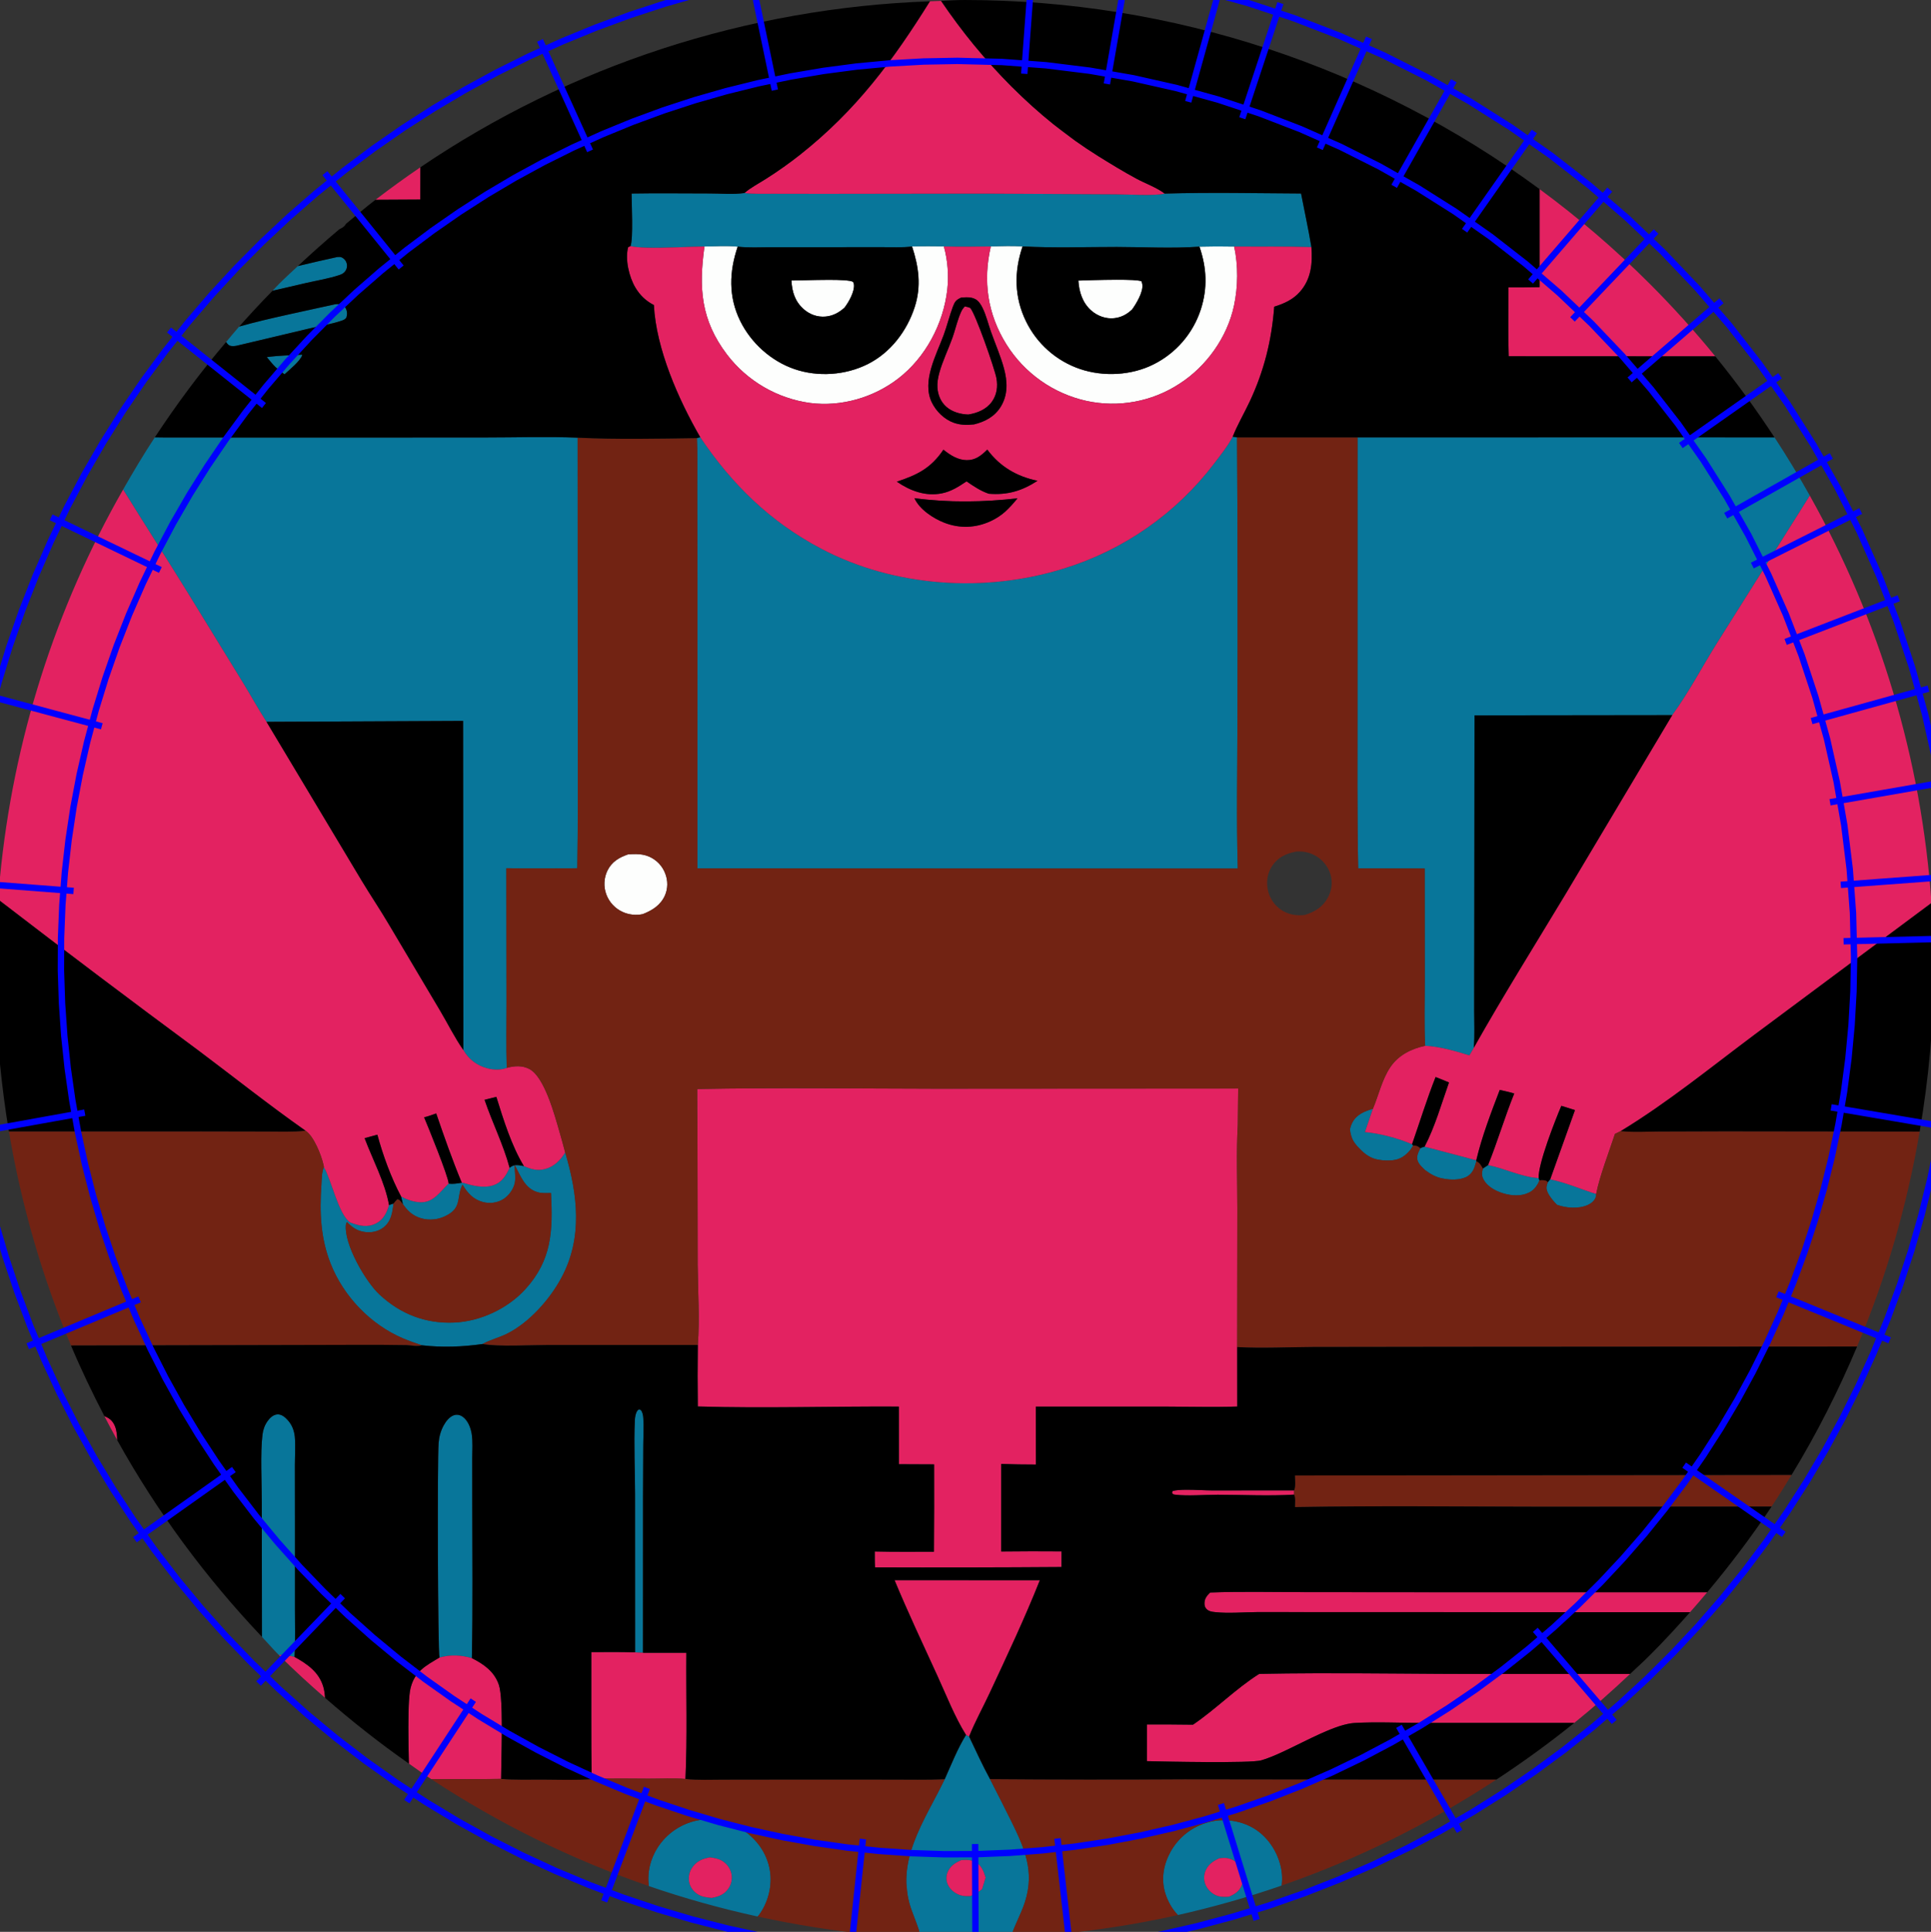
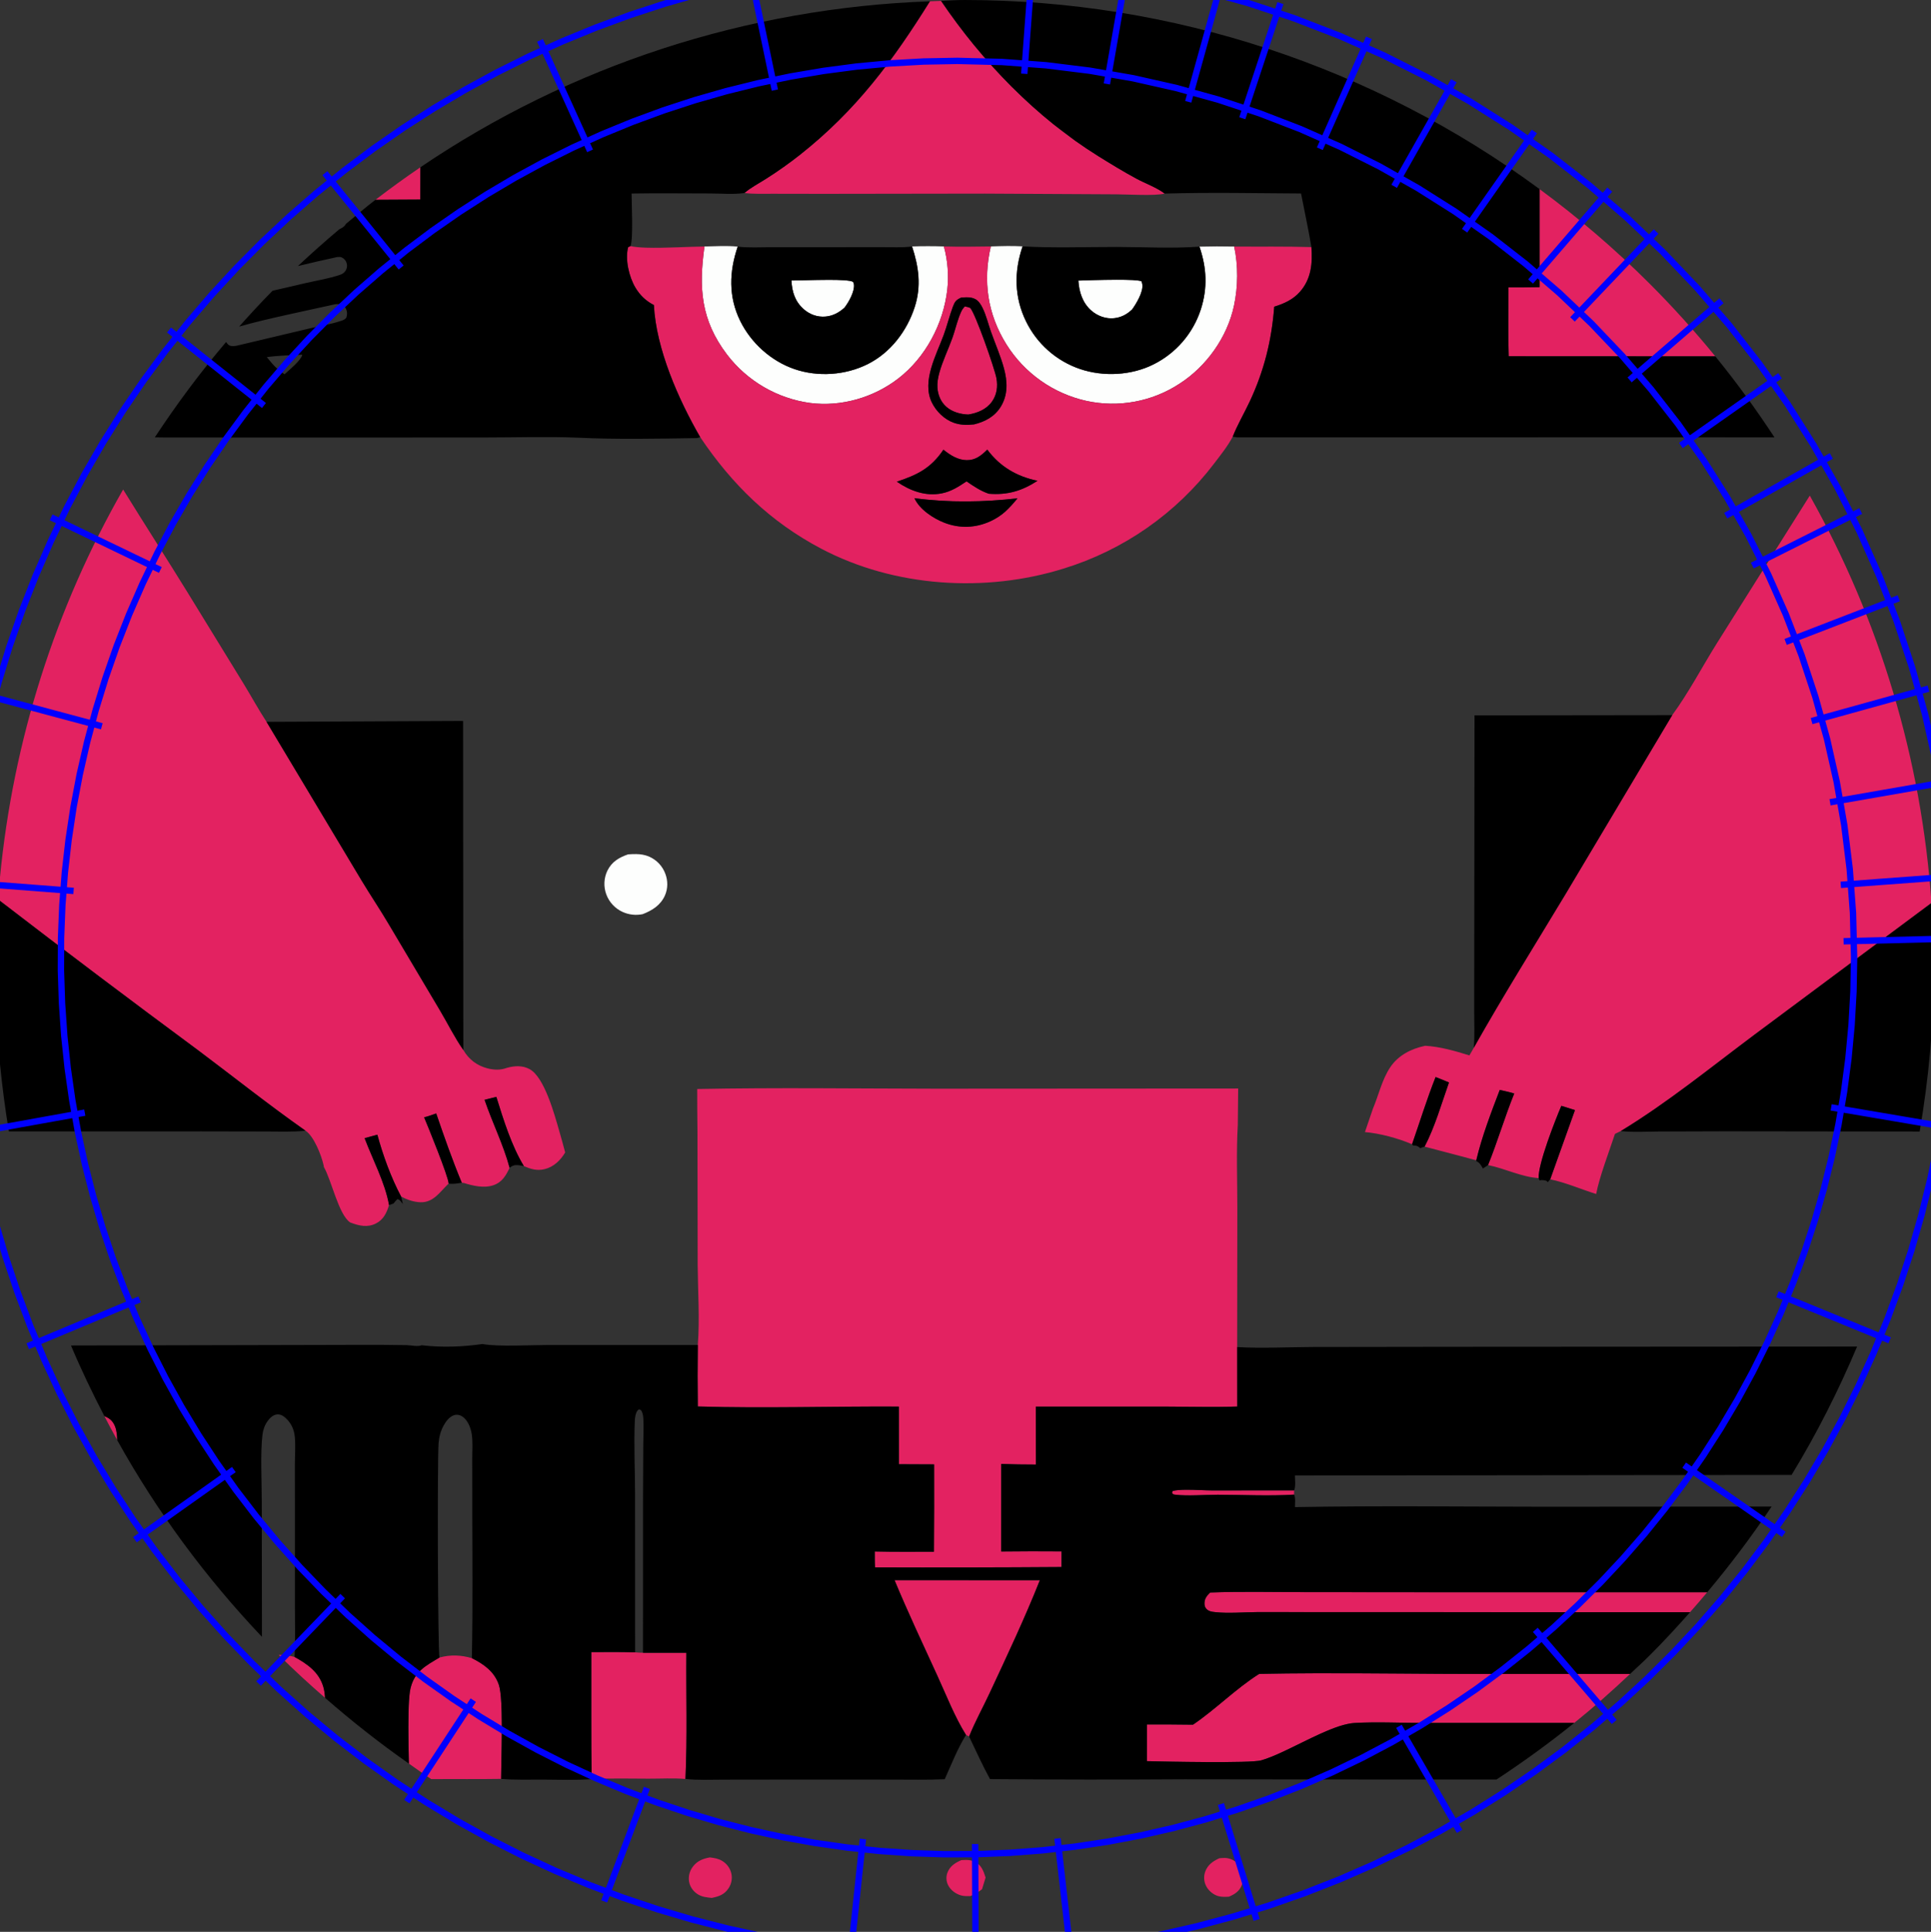
<svg xmlns="http://www.w3.org/2000/svg" xmlns:ns1="http://sodipodi.sourceforge.net/DTD/sodipodi-0.dtd" xmlns:ns2="http://www.inkscape.org/namespaces/inkscape" xmlns:ns3="http://inkstitch.org/namespace" width="302.362" height="302.455" version="1.1" id="svg78" ns1:docname="naszywka jp final.svg" ns2:version="1.3.2 (091e20e, 2023-11-25, custom)">
  <rect width="100%" height="100%" fill="#333333" stroke="none" />
  <ns1:namedview id="namedview78" pagecolor="#ffffff" bordercolor="#000000" borderopacity="0.25" ns2:showpageshadow="2" ns2:pageopacity="0.0" ns2:pagecheckerboard="0" ns2:deskcolor="#d1d1d1" ns2:zoom="1.5175781" ns2:cx="179.56242" ns2:cy="159.13514" ns2:window-width="1920" ns2:window-height="991" ns2:window-x="-9" ns2:window-y="-9" ns2:window-maximized="1" ns2:current-layer="svg78" ns2:document-units="mm" />
  <defs id="defs78" />
  <g id="g915" ns2:label="bialy" transform="matrix(0.296 0 0 0.296 0 -0.195)">
    <path id="path906" style="fill:#fdfefd" d="m 532.547,130.793 c -2.804,0.027 -5.608,0.119 -8.4,0.215 -4.253,18.25 -1.768,35.707 8.217,51.756 0.589,0.942 1.199,1.869 1.834,2.781 0.635,0.912 1.293,1.808 1.973,2.688 0.679,0.879 1.38,1.74 2.102,2.584 0.723,0.845 1.464,1.671 2.227,2.479 0.763,0.807 1.547,1.595 2.35,2.363 0.802,0.769 1.624,1.518 2.463,2.246 0.839,0.728 1.696,1.434 2.57,2.119 0.875,0.685 1.766,1.349 2.674,1.99 0.907,0.641 1.83,1.258 2.768,1.854 0.939,0.595 1.893,1.165 2.859,1.713 0.967,0.547 1.945,1.071 2.938,1.57 0.993,0.499 1.998,0.973 3.014,1.422 1.016,0.449 2.043,0.873 3.08,1.271 1.037,0.398 2.085,0.771 3.141,1.117 1.056,0.346 2.12,0.666 3.191,0.959 1.072,0.293 2.15,0.559 3.234,0.799 1.045,0.227 2.096,0.427 3.15,0.602 1.055,0.174 2.113,0.323 3.176,0.445 1.062,0.122 2.128,0.218 3.195,0.287 1.067,0.069 2.136,0.113 3.205,0.129 1.069,0.017 2.138,0.005 3.207,-0.031 1.069,-0.037 2.134,-0.098 3.199,-0.188 1.066,-0.089 2.129,-0.206 3.189,-0.348 1.06,-0.143 2.117,-0.312 3.168,-0.506 1.051,-0.195 2.096,-0.414 3.137,-0.66 1.041,-0.247 2.076,-0.519 3.104,-0.816 1.027,-0.297 2.045,-0.621 3.057,-0.969 1.011,-0.348 2.013,-0.72 3.006,-1.117 0.993,-0.398 1.976,-0.82 2.947,-1.266 0.972,-0.447 1.932,-0.918 2.881,-1.412 0.949,-0.493 1.884,-1.01 2.807,-1.551 0.923,-0.54 1.831,-1.102 2.727,-1.688 14.32,-9.193 25.304,-24.634 28.861,-41.318 2.148,-10.08 2.247,-21.141 0.092,-31.24 -6.125,-0.131 -12.249,-0.115 -18.373,0.045 0.96,2.794 1.711,5.56 2.242,8.312 7.6e-4,0.004 0.003,0.008 0.004,0.012 v 0.002 c 2.4e-4,0.001 -2.5e-4,0.003 0,0.004 0.531,2.756 0.842,5.499 0.918,8.248 0.076,2.75 -0.083,5.506 -0.49,8.283 -0.407,2.777 -1.061,5.575 -1.977,8.412 -0.253,0.777 -0.527,1.547 -0.818,2.311 -0.291,0.764 -0.601,1.522 -0.93,2.27 -0.329,0.749 -0.676,1.488 -1.041,2.219 -0.365,0.731 -0.749,1.453 -1.15,2.166 -0.401,0.712 -0.818,1.414 -1.254,2.105 -0.436,0.691 -0.89,1.372 -1.359,2.041 -0.469,0.669 -0.954,1.325 -1.455,1.971 -0.502,0.645 -1.019,1.276 -1.553,1.896 -0.533,0.619 -1.082,1.226 -1.645,1.818 -0.563,0.592 -1.141,1.17 -1.732,1.734 -0.592,0.564 -1.198,1.112 -1.816,1.646 -0.619,0.534 -1.25,1.052 -1.895,1.555 -0.645,0.503 -1.301,0.99 -1.969,1.461 -0.669,0.47 -1.348,0.923 -2.039,1.359 -0.691,0.437 -1.393,0.856 -2.105,1.258 -0.711,0.402 -1.431,0.788 -2.162,1.154 -2.93,1.478 -6.053,2.634 -9.285,3.473 -3.232,0.838 -6.573,1.358 -9.934,1.562 -3.36,0.204 -6.741,0.093 -10.057,-0.332 -3.315,-0.425 -6.564,-1.165 -9.66,-2.215 -0.771,-0.262 -1.537,-0.542 -2.295,-0.842 -0.757,-0.3 -1.506,-0.618 -2.248,-0.955 -0.742,-0.337 -1.475,-0.694 -2.199,-1.066 -0.725,-0.373 -1.44,-0.763 -2.145,-1.172 -0.705,-0.408 -1.4,-0.835 -2.084,-1.277 -0.684,-0.443 -1.356,-0.901 -2.018,-1.377 -0.661,-0.476 -1.311,-0.969 -1.947,-1.477 h -0.002 c -0.637,-0.508 -1.26,-1.032 -1.871,-1.57 -0.611,-0.539 -1.209,-1.091 -1.793,-1.66 -0.583,-0.568 -1.152,-1.151 -1.707,-1.748 -0.555,-0.597 -1.096,-1.205 -1.621,-1.828 -0.525,-0.623 -1.034,-1.258 -1.527,-1.906 -0.494,-0.649 -0.971,-1.309 -1.432,-1.98 -0.461,-0.672 -0.907,-1.355 -1.334,-2.049 -0.427,-0.693 -0.838,-1.397 -1.23,-2.111 -0.393,-0.714 -0.766,-1.437 -1.123,-2.17 -1.564,-3.185 -2.748,-6.426 -3.57,-9.703 -0.823,-3.277 -1.284,-6.592 -1.408,-9.924 -0.124,-3.332 0.091,-6.682 0.623,-10.031 0.532,-3.349 1.382,-6.698 2.527,-10.027 -2.791,-0.164 -5.596,-0.203 -8.4,-0.176 z m -151.082,0.014 c -2.96,0.048 -5.925,0.185 -8.805,0.232 -3.046,21.878 -1.967,38.813 11.928,57.154 0.661,0.865 1.341,1.713 2.043,2.545 0.701,0.831 1.424,1.645 2.166,2.441 0.742,0.797 1.502,1.575 2.281,2.334 0.78,0.759 1.579,1.499 2.395,2.219 0.816,0.72 1.648,1.419 2.498,2.098 0.85,0.679 1.717,1.337 2.6,1.975 0.883,0.637 1.779,1.251 2.691,1.844 0.913,0.593 1.839,1.164 2.779,1.711 0.941,0.548 1.893,1.074 2.859,1.574 0.966,0.501 1.944,0.977 2.934,1.43 0.989,0.453 1.988,0.882 2.998,1.287 1.011,0.404 2.032,0.784 3.061,1.139 1.029,0.354 2.066,0.682 3.111,0.986 1.045,0.303 2.096,0.581 3.154,0.834 1.059,0.252 2.122,0.478 3.191,0.678 1.07,0.201 2.145,0.376 3.223,0.523 16.448,2.115 33.64,-2.891 46.711,-13.021 14.345,-11.118 23.739,-28.826 25.822,-46.814 0.864,-7.456 0.243,-15.739 -1.801,-22.959 -5.607,-0.193 -11.215,-0.193 -16.822,0.004 0.885,2.68 1.637,5.33 2.213,7.971 0.575,2.64 0.974,5.271 1.152,7.908 0.178,2.637 0.136,5.28 -0.17,7.949 -0.306,2.669 -0.876,5.365 -1.754,8.104 -1.024,3.195 -2.339,6.31 -3.924,9.279 -1.585,2.97 -3.439,5.794 -5.545,8.408 -2.106,2.615 -4.462,5.019 -7.051,7.148 -2.588,2.129 -5.407,3.984 -8.438,5.498 -2.932,1.464 -6.036,2.627 -9.238,3.479 -3.202,0.852 -6.503,1.394 -9.824,1.621 -3.321,0.227 -6.663,0.137 -9.951,-0.273 -3.288,-0.411 -6.522,-1.143 -9.625,-2.203 -3.104,-1.061 -6.098,-2.457 -8.932,-4.137 -2.834,-1.68 -5.509,-3.644 -7.975,-5.844 -2.466,-2.2 -4.724,-4.635 -6.725,-7.256 -2.001,-2.62 -3.744,-5.425 -5.182,-8.367 -1.558,-3.188 -2.697,-6.409 -3.461,-9.652 -0.764,-3.244 -1.152,-6.512 -1.203,-9.791 -0.051,-3.279 0.234,-6.57 0.812,-9.865 0.579,-3.295 1.453,-6.593 2.58,-9.883 -2.864,-0.313 -5.819,-0.355 -8.779,-0.307 z m 209.188,17.805 c -8.072,0.018 -17.309,0.365 -20.188,0.451 0.365,6.037 2.248,11.935 6.98,15.984 3.29,2.816 7.702,4.4 12.047,3.895 3.731,-0.434 6.669,-2.044 9.373,-4.584 2.204,-3.03 5.99,-9.332 5.42,-13.24 -0.123,-0.843 -0.193,-0.946 -0.455,-1.672 -1.327,-0.662 -6.9,-0.848 -13.178,-0.834 z m -152.17,0.059 c -7.722,9.5e-4 -16.58,0.387 -19.818,0.348 0.324,5.991 1.888,11.128 6.572,15.234 3.16,2.77 7.265,4.228 11.473,3.844 3.942,-0.361 7.122,-2.106 10.021,-4.713 2.178,-2.816 5.441,-8.522 4.996,-12.279 -0.066,-0.558 -0.244,-0.875 -0.461,-1.357 -1.457,-0.845 -6.777,-1.077 -12.783,-1.076 z M 336.547,452.412 c -1.4,-0.022 -2.825,0.059 -4.305,0.156 -2.359,0.811 -4.501,1.78 -6.344,3.127 -0.921,0.673 -1.766,1.443 -2.527,2.332 -0.761,0.889 -1.438,1.899 -2.018,3.059 -0.239,0.489 -0.452,0.988 -0.641,1.498 -0.189,0.511 -0.351,1.03 -0.486,1.557 -0.136,0.527 -0.245,1.06 -0.326,1.598 -0.082,0.538 -0.136,1.078 -0.162,1.621 -0.027,0.543 -0.027,1.088 0.002,1.631 0.029,0.543 0.086,1.084 0.17,1.621 0.083,0.538 0.195,1.07 0.334,1.596 0.138,0.527 0.302,1.045 0.492,1.555 0.189,0.507 0.403,1.004 0.641,1.49 0.238,0.487 0.499,0.961 0.783,1.422 0.285,0.461 0.591,0.905 0.92,1.336 0.328,0.431 0.679,0.844 1.049,1.24 0.369,0.396 0.756,0.773 1.162,1.131 0.407,0.358 0.83,0.696 1.27,1.012 0.44,0.316 0.895,0.61 1.363,0.881 0.469,0.271 0.95,0.518 1.443,0.742 0.413,0.186 0.832,0.354 1.258,0.508 0.426,0.153 0.858,0.291 1.295,0.41 0.437,0.119 0.878,0.221 1.322,0.305 0.445,0.085 0.892,0.152 1.342,0.201 0.45,0.049 0.901,0.08 1.354,0.094 0.453,0.014 0.905,0.01 1.357,-0.012 0.453,-0.022 0.903,-0.062 1.352,-0.119 0.449,-0.057 0.897,-0.13 1.34,-0.223 2.512,-0.978 4.877,-2.158 6.898,-3.734 1.011,-0.788 1.937,-1.677 2.752,-2.688 0.815,-1.011 1.521,-2.144 2.092,-3.426 0.821,-1.842 1.23,-3.81 1.254,-5.785 0.024,-1.975 -0.339,-3.957 -1.064,-5.828 -0.186,-0.493 -0.396,-0.976 -0.629,-1.447 -0.234,-0.472 -0.49,-0.931 -0.77,-1.377 -0.279,-0.446 -0.58,-0.876 -0.902,-1.293 -0.322,-0.416 -0.663,-0.817 -1.025,-1.199 -0.361,-0.382 -0.743,-0.745 -1.141,-1.09 -0.398,-0.345 -0.811,-0.669 -1.24,-0.973 -0.43,-0.304 -0.874,-0.586 -1.332,-0.846 -0.458,-0.259 -0.927,-0.496 -1.408,-0.709 -2.326,-1.014 -4.591,-1.336 -6.924,-1.373 z" ns3:angle="45" ns3:pull_compensation_mm="0.2" ns3:row_spacing_mm="0.3" ns3:random_seed="87240012" ns3:fill_underlay_angle="45" ns3:fill_underlay_row_spacing_mm="4" ns3:lock_start="bowtie" />
  </g>
  <g id="g911" ns2:label="niebieski" transform="matrix(0.296 0 0 0.296 0 -0.195)">
-     <path id="path910" style="fill:#08769a" d="m 652.178,102.719 c -12.039,-0.056 -24.076,-0.008 -36.062,0.338 -2.66,0.656 -7.541,0.756 -12.533,0.689 -4.992,-0.067 -10.095,-0.3 -13.201,-0.309 l -69.404,-0.371 -85.807,0.121 -26.197,-0.043 c -4.986,-0.03 -10.202,0.223 -15.148,-0.391 -2.921,0.42 -6.032,0.479 -9.156,0.432 -3.124,-0.047 -6.261,-0.199 -9.234,-0.199 -13.763,0 -27.561,-0.202 -41.32,0.037 -4.5e-4,2.334 0.176,7.36 0.25,12.547 0.014,0.913 0.022,1.42 0.027,2.334 0.017,2.699 10e-4,5.347 -0.115,7.582 -0.125,2.392 -0.351,4.316 -0.732,5.338 7.839,1.882 29.915,0.239 39.117,0.215 5.76,-0.094 11.856,-0.553 17.584,0.074 5.757,0.69 11.874,0.305 17.686,0.301 l 29.973,-0.01 28.395,-0.025 c 5.285,-0.008 10.943,0.347 16.186,-0.359 5.607,-0.197 11.215,-0.197 16.822,-0.004 8.289,0.231 16.553,0.127 24.842,-0.008 5.585,-0.191 11.218,-0.367 16.801,-0.039 16.481,0.957 33.36,0.283 49.873,0.309 14.399,0.023 29.341,0.868 43.693,-0.16 6.124,-0.16 12.248,-0.176 18.373,-0.045 13.595,0.106 27.266,-0.136 40.848,0.287 -1.579,-9.469 -3.666,-18.919 -5.48,-28.352 -11.996,-0.071 -24.037,-0.233 -36.076,-0.289 z m -472.512,33.852 c -0.409,-0.01 -0.831,0.04 -1.311,0.051 -6.958,1.476 -13.875,3.137 -20.795,4.783 -3.353,3.125 -6.739,6.207 -9.992,9.461 -1.166,1.166 -2.248,2.4 -3.402,3.576 5.868,-1.314 11.719,-2.708 17.545,-4.064 5.92,-1.379 12.473,-2.381 18.197,-4.373 0.988,-0.343 1.847,-0.849 2.525,-1.666 0.126,-0.151 0.242,-0.309 0.35,-0.475 0.107,-0.166 0.202,-0.338 0.289,-0.516 0.086,-0.177 0.162,-0.358 0.227,-0.545 0.064,-0.187 0.117,-0.376 0.158,-0.568 0.041,-0.193 0.071,-0.388 0.088,-0.584 0.017,-0.197 0.024,-0.393 0.018,-0.59 -0.006,-0.197 -0.025,-0.393 -0.055,-0.588 -0.03,-0.195 -0.072,-0.386 -0.125,-0.576 -0.374,-1.341 -1.243,-2.372 -2.471,-3.016 -0.439,-0.231 -0.837,-0.301 -1.246,-0.311 z m -0.734,24.924 c -0.535,-0.009 -1.075,0.037 -1.652,0.109 -6.672,1.506 -37.159,7.749 -50.756,11.781 -2.376,2.68 -4.614,5.459 -6.93,8.184 0.442,0.756 1.086,1.464 1.787,1.803 1.114,0.539 2.555,0.363 3.723,0.172 l 38.838,-9.211 c 5.296,-1.267 11.081,-2.177 16.23,-3.877 1.242,-0.41 2.214,-0.692 3.041,-1.762 0.539,-1.764 0.512,-3.306 -0.33,-4.971 -0.521,-1.031 -1.176,-1.691 -2.324,-2.002 -0.562,-0.153 -1.092,-0.217 -1.627,-0.227 z m -19.33,26.768 c -6.134,0.336 -12.374,0.449 -18.461,1.287 1.516,1.792 2.983,3.747 4.691,5.355 1.528,1.265 3.036,2.628 4.693,3.719 2.677,-2.527 8.188,-6.823 9.379,-10.184 z m 492.498,43.383 c -1.31,2.501 -2.913,4.924 -4.615,7.283 -1.702,2.359 -3.504,4.655 -5.213,6.902 -1.245,1.636 -2.52,3.247 -3.826,4.834 -1.307,1.587 -2.646,3.147 -4.014,4.682 -1.367,1.534 -2.765,3.041 -4.191,4.521 -1.427,1.48 -2.881,2.932 -4.363,4.355 -1.483,1.424 -2.994,2.819 -4.531,4.184 -1.537,1.365 -3.1,2.698 -4.689,4.002 -1.589,1.304 -3.203,2.578 -4.842,3.818 -1.639,1.241 -3.301,2.45 -4.986,3.627 -1.686,1.177 -3.393,2.32 -5.123,3.43 -1.73,1.11 -3.482,2.187 -5.254,3.229 -1.773,1.041 -3.564,2.047 -5.375,3.02 -1.811,0.972 -3.64,1.909 -5.488,2.811 -1.847,0.901 -3.712,1.765 -5.594,2.594 -1.881,0.828 -3.777,1.62 -5.689,2.375 -1.912,0.755 -3.839,1.472 -5.779,2.152 -1.94,0.679 -3.891,1.32 -5.855,1.924 -5.19,1.62 -10.481,2.989 -15.844,4.105 -5.363,1.116 -10.796,1.979 -16.27,2.586 -5.473,0.607 -10.986,0.959 -16.508,1.053 -5.521,0.094 -11.051,-0.07 -16.559,-0.494 -5.507,-0.424 -10.992,-1.109 -16.424,-2.057 -5.419,-0.945 -10.783,-2.153 -16.064,-3.623 -0.006,-0.002 -0.013,-0.002 -0.019,-0.004 -0.006,-0.002 -0.012,-0.002 -0.018,-0.004 -0.008,-0.002 -0.015,-0.006 -0.023,-0.008 -0.007,-0.002 -0.014,-0.004 -0.021,-0.006 -5.278,-1.472 -10.473,-3.208 -15.551,-5.209 -5.093,-2.007 -10.069,-4.28 -14.898,-6.824 -3.366,-1.773 -6.628,-3.632 -9.791,-5.576 -3.162,-1.944 -6.225,-3.974 -9.197,-6.09 h -0.002 c -2.972,-2.116 -5.851,-4.318 -8.646,-6.605 -2.795,-2.287 -5.506,-4.659 -8.139,-7.117 -5.265,-4.916 -10.217,-10.175 -14.91,-15.775 -4.693,-5.6 -9.127,-11.542 -13.357,-17.824 l -1.766,0.465 c 0.419,8.63 0.153,17.386 0.186,26.029 l 0.119,48.035 -0.014,153.531 285.838,0.098 c -0.383,-12.917 -0.437,-25.873 -0.393,-38.832 0.045,-12.959 0.188,-25.922 0.199,-38.848 0.185,-50.127 0.116,-100.265 -0.209,-150.392 z m -371.25,0.221 c -8.26,0.061 -16.523,0.203 -24.738,0.195 l -102.51,0.039 -67.371,-0.051 c -1.424,-10e-4 -2.898,-0.039 -4.336,-0.057 -5.924,9.001 -11.423,18.25 -16.76,27.582 11.188,18.124 22.742,36.061 33.9,54.143 l 29.83,48.59 c 4.074,6.661 7.853,13.624 12.125,20.148 l 103.982,-0.477 0.131,174.066 c 2.837,4.935 7.196,8.248 12.727,9.695 3.379,0.884 6.947,1.017 10.23,-0.227 -0.352,-11.764 -0.089,-23.604 -0.117,-35.379 l -0.086,-70.24 c 12.506,0.149 25.029,0.027 37.537,0.012 0.429,-23.76 0.199,-47.57 0.25,-71.336 l -0.072,-156.41 c -8.204,-0.334 -16.463,-0.356 -24.723,-0.295 z m 613.211,0.117 -175.945,0.031 -0.021,141.783 c 0.017,28.698 -0.22,57.472 0.379,86.164 l 35.18,0.055 0.041,58.963 c 0.008,5.793 -0.086,11.609 -0.109,17.422 -0.023,5.812 0.025,11.623 0.312,17.408 7.867,0.436 15.903,2.748 23.408,5.092 0.787,-1.335 1.603,-2.657 2.322,-4.029 0.562,-6.479 0.198,-13.252 0.209,-19.77 l 0.051,-37.455 0.121,-118.605 104.6,-0.127 c 8.713,-11.896 15.79,-25.514 23.625,-38.025 l 49.148,-78.088 c -5.866,-10.456 -12.067,-20.739 -18.666,-30.785 z M 726.256,587.148 c -2.162,0.63 -4.282,1.348 -6.148,2.434 -0.933,0.543 -1.802,1.177 -2.582,1.938 -0.78,0.761 -1.47,1.649 -2.043,2.697 -0.615,1.126 -1.076,2.425 -1.377,3.67 0.239,2.261 0.689,4.02 1.482,5.613 0.794,1.593 1.932,3.019 3.547,4.611 1.447,1.544 2.948,2.882 4.621,3.914 1.673,1.032 3.52,1.759 5.658,2.078 2.303,0.393 4.872,0.506 7.205,0.262 2.089,-0.219 3.806,-0.818 5.328,-1.752 1.522,-0.934 2.849,-2.204 4.158,-3.768 l 1.465,-2.26 -0.598,-0.684 c -3.587,-1.57 -7.867,-3.017 -12.225,-4.154 -4.358,-1.137 -8.794,-1.964 -12.695,-2.297 1.436,-4.089 2.838,-8.189 4.203,-12.303 z m 27.348,20.008 c -0.686,0.241 -1.683,0.449 -2.26,0.871 -0.519,1.073 -1.073,2.117 -1.395,3.197 -0.322,1.08 -0.411,2.196 -0.004,3.414 0.328,0.98 0.945,1.851 1.658,2.654 0.713,0.803 1.522,1.538 2.234,2.242 1.522,1.135 3.05,2.144 4.678,2.936 1.628,0.792 3.356,1.367 5.279,1.637 1.786,0.348 3.864,0.531 5.912,0.438 2.048,-0.094 4.067,-0.466 5.736,-1.23 1.164,-0.534 2.117,-1.307 2.881,-2.242 0.764,-0.935 1.339,-2.031 1.748,-3.213 l 0.926,-3.008 -0.057,-0.451 c -9.078,-2.518 -18.234,-4.815 -27.338,-7.244 z m -454.621,3.092 c -2.493,4.126 -5.96,7.563 -10.762,8.787 -4.038,1.029 -7.399,0.043 -11.096,-1.6 -1.002,-0.178 -2.006,-0.378 -2.994,-0.457 -0.01,-7.8e-4 -0.019,-9.6e-4 -0.029,-0.002 -0.252,-0.019 -0.504,-0.03 -0.754,-0.031 -0.333,0.002 -0.666,0.014 -0.992,0.066 1.484,2.756 2.791,5.788 4.543,8.385 0.876,1.298 1.864,2.488 3.041,3.48 1.177,0.992 2.543,1.787 4.178,2.295 1.818,0.565 3.496,0.571 5.377,0.543 l 1.986,-0.023 c 0.252,4.978 0.413,9.677 0.289,14.17 -0.123,4.493 -0.531,8.779 -1.412,12.928 -0.44,2.075 -0.998,4.116 -1.699,6.131 -0.701,2.015 -1.545,4.005 -2.555,5.979 -1.01,1.974 -2.187,3.931 -3.553,5.881 -1.366,1.95 -2.921,3.892 -4.691,5.836 -2.325,2.553 -4.971,4.891 -7.848,6.971 -2.877,2.08 -5.984,3.901 -9.232,5.424 -3.248,1.522 -6.638,2.744 -10.076,3.625 -3.438,0.881 -6.926,1.42 -10.373,1.574 -3.802,0.171 -7.486,-0.025 -11.047,-0.576 -7.121,-1.103 -13.75,-3.629 -19.846,-7.496 -3.048,-1.933 -5.963,-4.202 -8.74,-6.795 -1.847,-1.724 -3.945,-4.252 -6.037,-7.234 -2.092,-2.982 -4.177,-6.418 -5.998,-9.957 v -0.002 c -1.82,-3.539 -3.378,-7.181 -4.412,-10.576 -0.517,-1.698 -0.902,-3.334 -1.125,-4.865 -0.223,-1.531 -0.285,-2.956 -0.15,-4.232 0.057,-0.543 0.252,-1 0.553,-1.439 1.457,1.445 2.768,2.613 4.244,3.494 1.477,0.881 3.119,1.476 5.236,1.777 1.726,0.245 3.498,0.181 5.186,-0.215 1.688,-0.395 3.292,-1.122 4.682,-2.203 1.021,-0.795 1.826,-1.683 2.467,-2.643 0.641,-0.959 1.12,-1.989 1.488,-3.07 0.737,-2.162 1.034,-4.525 1.32,-6.918 l -2.346,0.803 c -1.258,4.108 -2.941,7.744 -6.979,9.76 -4.459,2.226 -8.759,1.227 -13.156,-0.406 -0.149,-0.055 -0.296,-0.116 -0.445,-0.174 -6.081,-4.05 -9.829,-22.251 -13.893,-29.297 -0.596,1.389 -0.876,3.059 -1.031,4.76 -0.156,1.701 -0.188,3.435 -0.291,4.951 -0.243,3.579 -0.394,7.108 -0.398,10.6 -0.004,3.491 0.137,6.944 0.475,10.373 0.338,3.429 0.874,6.834 1.658,10.227 0.784,3.392 1.817,6.773 3.15,10.154 1.712,4.342 3.888,8.53 6.459,12.482 2.571,3.953 5.535,7.67 8.824,11.074 3.289,3.404 6.902,6.495 10.77,9.191 3.867,2.697 7.988,4.999 12.293,6.83 3.218,1.368 6.529,2.501 9.836,3.631 5.388,0.629 10.755,0.844 16.115,0.713 5.36,-0.132 10.713,-0.61 16.072,-1.367 1.984,-1.122 4.201,-1.977 6.441,-2.811 2.24,-0.834 4.503,-1.648 6.58,-2.689 2.934,-1.472 5.814,-3.343 8.578,-5.502 2.764,-2.159 5.415,-4.605 7.889,-7.225 2.474,-2.619 4.773,-5.413 6.836,-8.266 2.063,-2.853 3.892,-5.767 5.424,-8.627 1.421,-2.652 2.621,-5.33 3.619,-8.027 0.998,-2.697 1.796,-5.417 2.412,-8.15 0.616,-2.734 1.05,-5.484 1.324,-8.246 0.275,-2.762 0.39,-5.536 0.363,-8.316 -0.026,-2.781 -0.194,-5.57 -0.48,-8.361 -0.286,-2.791 -0.693,-5.585 -1.199,-8.379 -1.012,-5.587 -2.422,-11.171 -4.068,-16.715 z m -26.627,6.764 c -0.053,-0.099 -0.102,-0.206 -0.156,-0.305 -4.8e-4,0.107 0.012,0.22 0.014,0.328 0.047,-0.009 0.095,-0.015 0.143,-0.023 z m -0.143,0.023 c -0.664,0.125 -1.315,0.362 -1.938,0.803 -0.237,0.167 -0.462,0.348 -0.693,0.521 -1.959,4.134 -3.957,7.627 -8.559,9.205 -4.965,1.701 -10.793,0.32 -15.639,-1.176 l -1.098,-0.125 c -2.336,0.341 -4.58,0.806 -6.936,0.426 l -0.5,0.475 c -4.274,4.116 -7.645,9.627 -14.453,9.404 -3.567,-0.117 -7.129,-1.342 -10.219,-3.051 l 0.961,4.059 c 1.071,1.54 2.162,2.884 3.424,4.027 1.262,1.144 2.693,2.088 4.447,2.828 2.145,0.905 4.51,1.328 6.871,1.295 2.361,-0.033 4.719,-0.523 6.85,-1.445 2.47,-1.069 4.116,-2.21 5.246,-3.426 1.13,-1.216 1.742,-2.507 2.141,-3.875 0.399,-1.368 0.586,-2.814 0.863,-4.34 0.278,-1.526 0.646,-3.133 1.412,-4.822 0.084,-0.185 0.196,-0.355 0.295,-0.533 1.299,2.205 2.714,4.162 4.449,5.738 0.868,0.788 1.815,1.48 2.869,2.061 1.054,0.581 2.214,1.05 3.506,1.391 1.815,0.478 3.734,0.582 5.598,0.312 1.863,-0.269 3.67,-0.911 5.258,-1.926 1.404,-0.898 2.719,-2.199 3.768,-3.686 1.048,-1.487 1.83,-3.159 2.17,-4.797 0.307,-1.482 0.293,-3.056 0.197,-4.641 -0.096,-1.585 -0.274,-3.18 -0.291,-4.703 z m 514.965,-0.121 -2.725,1.828 c -0.307,1.108 -0.499,2.06 -0.469,2.996 0.031,0.936 0.284,1.856 0.867,2.9 0.587,1.05 1.34,1.984 2.209,2.811 0.869,0.826 1.856,1.546 2.908,2.168 2.105,1.244 4.477,2.097 6.723,2.641 2.235,0.541 4.636,0.81 6.969,0.605 1.166,-0.102 2.315,-0.323 3.418,-0.688 1.103,-0.364 2.16,-0.871 3.143,-1.547 0.915,-0.629 1.759,-1.517 2.471,-2.504 0.712,-0.987 1.292,-2.074 1.678,-3.102 l -0.416,-1.229 c -2.258,-0.137 -4.504,-0.525 -6.742,-1.057 h -0.002 c -2.238,-0.532 -4.467,-1.209 -6.693,-1.924 -4.452,-1.43 -8.889,-3.013 -13.338,-3.9 z m 32.885,7.521 -1.258,1.504 c -0.404,1.097 -0.671,1.946 -0.705,2.797 -0.034,0.851 0.164,1.704 0.688,2.809 1.048,2.208 3.138,4.662 4.875,6.395 2.475,0.878 5.339,1.446 8.199,1.514 1.43,0.034 2.86,-0.058 4.238,-0.297 1.379,-0.239 2.707,-0.626 3.936,-1.186 0.82,-0.373 1.69,-0.926 2.428,-1.605 0.738,-0.68 1.344,-1.488 1.641,-2.375 0.192,-0.575 0.216,-1.185 0.268,-1.781 -4.088,-1.282 -8.055,-2.78 -12.055,-4.18 -4,-1.4 -8.033,-2.702 -12.254,-3.594 z M 338.113,746.09 c -0.379,0.211 -0.604,0.295 -0.896,0.678 -1.011,1.331 -1.313,3.545 -1.387,5.156 -0.588,12.918 0.109,26.268 0.117,39.234 l 0.033,83.496 c 1.384,0.097 2.768,0.235 4.156,0.205 l 0.023,-83.02 0.125,-27.021 c 0.023,-4.575 0.324,-9.314 0.033,-13.867 -0.073,-1.156 -0.23,-2.394 -0.713,-3.459 -0.441,-0.971 -0.466,-0.976 -1.492,-1.402 z m -191.359,2.699 c -2.17,0.12 -3.922,1.781 -5.127,3.445 -1.559,2.152 -2.43,4.552 -2.762,7.172 -1.219,9.594 -0.359,25.839 -0.389,36.09 l 0.092,70.953 c 3.006,3.169 5.822,6.484 8.918,9.582 0.241,-0.003 0.482,-0.011 0.723,-0.008 0.058,7.2e-4 0.114,0.022 0.172,0.023 2.496,0.046 4.997,0.402 7.426,1.021 0.485,-8.69 0.2,-17.494 0.207,-26.199 l 0.002,-45.367 -0.029,-29.992 c 0.007,-4.879 0.429,-9.961 -0.029,-14.809 -0.303,-3.208 -1.445,-6.285 -3.596,-8.713 -1.419,-1.604 -3.302,-3.327 -5.607,-3.199 z m 94.762,0.182 c -0.38,0.011 -0.765,0.07 -1.15,0.178 -2.519,0.708 -4.486,3.302 -5.676,5.49 -1.572,2.891 -2.425,6.027 -2.674,9.301 -0.709,9.297 -0.424,110.431 0.475,113.447 1.438,-0.396 2.87,-0.679 4.299,-0.854 1.429,-0.175 2.854,-0.242 4.277,-0.207 1.424,0.035 2.847,0.172 4.27,0.404 1.423,0.233 2.847,0.562 4.273,0.98 0.568,-27.092 0.217,-54.327 0.221,-81.432 l -0.016,-24.348 c -0.006,-4.167 0.351,-8.716 -0.287,-12.818 -0.503,-3.23 -2.028,-7.178 -4.811,-9.123 -0.962,-0.673 -2.062,-1.053 -3.201,-1.02 z m 269.502,169.359 c -4.504,7.257 -7.764,15.641 -11.266,23.418 -10.556,21.902 -26.627,43.402 -17.73,68.652 1.588,4.51 3.555,8.99 4.807,13.6 h 48.316 c 2.023,-5.9 5.168,-11.42 7.08,-17.4 5.158,-16.132 -0.226,-28.373 -7.338,-42.795 -3.672,-7.397 -7.396,-14.769 -11.17,-22.115 -4.01,-7.332 -7.475,-14.987 -11.072,-22.529 z M 375.033,962.963 c -2.143,-0.008 -4.31,0.205 -6.486,0.65 -0.525,0.113 -1.047,0.239 -1.566,0.377 -0.519,0.138 -1.036,0.288 -1.547,0.451 -0.512,0.163 -1.02,0.341 -1.523,0.529 -0.503,0.189 -0.999,0.388 -1.492,0.602 -0.493,0.213 -0.983,0.438 -1.465,0.676 -0.482,0.237 -0.958,0.485 -1.428,0.746 -0.47,0.261 -0.932,0.533 -1.389,0.816 -0.457,0.283 -0.908,0.577 -1.35,0.883 -0.441,0.305 -0.874,0.621 -1.301,0.947 -0.427,0.327 -0.845,0.664 -1.254,1.012 -0.41,0.347 -0.811,0.705 -1.203,1.072 -0.393,0.367 -0.775,0.745 -1.148,1.131 -0.373,0.386 -0.739,0.78 -1.094,1.184 -0.354,0.404 -0.697,0.818 -1.031,1.238 -0.334,0.421 -0.658,0.85 -0.971,1.287 -0.313,0.437 -0.614,0.88 -0.904,1.332 -0.958,1.498 -1.78,3.065 -2.469,4.68 -0.018,0.043 -0.036,0.086 -0.055,0.129 -2.064,4.9 -2.856,10.247 -2.123,15.559 18.821,6.483 38.033,11.847 57.545,16.109 0.234,-0.287 0.515,-0.535 0.734,-0.834 1.227,-1.67 2.289,-3.483 3.168,-5.391 0.879,-1.908 1.575,-3.912 2.072,-5.961 0.497,-2.049 0.796,-4.145 0.879,-6.238 0.083,-2.093 -0.049,-4.184 -0.412,-6.225 -0.39,-2.193 -1.006,-4.294 -1.824,-6.289 -0.818,-1.995 -1.84,-3.883 -3.041,-5.652 -1.201,-1.769 -2.583,-3.421 -4.123,-4.938 -1.54,-1.517 -3.238,-2.9 -5.072,-4.137 -2.75,-1.855 -5.674,-3.286 -8.715,-4.256 -3.041,-0.97 -6.198,-1.479 -9.412,-1.49 z m 271.82,0.459 c -2.602,0.037 -5.19,0.392 -7.674,1.076 -0.519,0.14 -1.035,0.293 -1.547,0.459 -0.511,0.165 -1.02,0.344 -1.523,0.535 -0.503,0.191 -1,0.394 -1.492,0.609 -0.493,0.215 -0.98,0.444 -1.461,0.684 -0.482,0.239 -0.957,0.491 -1.426,0.754 -0.469,0.263 -0.931,0.538 -1.387,0.824 -0.455,0.286 -0.905,0.584 -1.346,0.893 -0.441,0.308 -0.872,0.627 -1.297,0.957 -0.425,0.33 -0.842,0.671 -1.25,1.021 -0.408,0.351 -0.805,0.711 -1.195,1.082 -0.39,0.37 -0.772,0.749 -1.143,1.139 -0.371,0.389 -0.733,0.788 -1.084,1.195 -0.351,0.407 -0.691,0.822 -1.021,1.246 -0.331,0.425 -0.652,0.857 -0.961,1.297 -0.309,0.44 -0.607,0.887 -0.895,1.342 -0.287,0.455 -0.564,0.918 -0.828,1.387 -3.761,6.732 -5.225,14.407 -2.967,21.928 1.469,4.894 3.778,8.635 6.709,11.742 18.614,-4.202 36.957,-9.381 54.934,-15.607 0.013,-0.1 0.031,-0.199 0.043,-0.299 0.056,-0.474 0.1,-0.948 0.131,-1.424 0.032,-0.476 0.051,-0.953 0.059,-1.43 0.008,-0.477 0.006,-0.954 -0.01,-1.432 -0.016,-0.477 -0.044,-0.952 -0.084,-1.428 -0.04,-0.475 -0.093,-0.949 -0.156,-1.422 -0.063,-0.473 -0.137,-0.943 -0.225,-1.412 -0.087,-0.469 -0.186,-0.936 -0.297,-1.4 -1.916,-8.102 -7.034,-15.721 -14.227,-20.023 -4.87,-2.912 -10.657,-4.375 -16.381,-4.293 z m -271.369,19.684 c 1.181,0.138 2.317,0.293 3.414,0.572 1.097,0.279 2.156,0.681 3.188,1.314 0.305,0.184 0.6,0.384 0.885,0.598 0.285,0.214 0.559,0.442 0.82,0.684 0.262,0.243 0.511,0.496 0.746,0.764 0.235,0.268 0.455,0.548 0.662,0.838 0.207,0.291 0.398,0.59 0.574,0.9 0.176,0.31 0.337,0.629 0.48,0.955 0.143,0.327 0.27,0.659 0.379,0.998 0.109,0.339 0.199,0.685 0.273,1.033 0.066,0.327 0.116,0.658 0.15,0.99 0.034,0.333 0.052,0.666 0.053,1 5.9e-4,0.334 -0.016,0.667 -0.047,1 -0.031,0.333 -0.078,0.662 -0.143,0.99 -0.064,0.328 -0.144,0.652 -0.24,0.973 -0.096,0.32 -0.207,0.634 -0.334,0.943 -0.127,0.309 -0.269,0.611 -0.426,0.906 -0.157,0.295 -0.327,0.583 -0.512,0.861 -1.114,1.687 -2.401,2.775 -3.881,3.535 -1.479,0.76 -3.151,1.193 -5.037,1.568 -1.393,-0.145 -2.729,-0.273 -4.014,-0.57 -1.285,-0.298 -2.519,-0.765 -3.713,-1.59 -1.111,-0.765 -2.061,-1.718 -2.789,-2.812 -0.728,-1.095 -1.235,-2.332 -1.459,-3.67 -0.053,-0.334 -0.091,-0.67 -0.111,-1.008 -0.02,-0.338 -0.022,-0.678 -0.01,-1.016 0.013,-0.338 0.043,-0.674 0.09,-1.01 0.047,-0.335 0.11,-0.667 0.189,-0.996 0.079,-0.329 0.174,-0.651 0.285,-0.971 0.111,-0.319 0.238,-0.634 0.381,-0.941 0.143,-0.307 0.301,-0.605 0.473,-0.896 0.173,-0.291 0.359,-0.573 0.559,-0.846 1.154,-1.603 2.494,-2.705 4.016,-3.492 1.521,-0.787 3.223,-1.259 5.098,-1.605 z m 272.246,0.281 c 0.541,0.005 1.08,0.045 1.619,0.141 1.911,0.339 3.383,1.119 4.648,2.186 1.266,1.067 2.325,2.42 3.412,3.906 0.185,1.487 0.329,2.899 0.277,4.293 -0.052,1.394 -0.301,2.768 -0.904,4.18 -0.643,1.504 -1.584,2.646 -2.727,3.564 -1.143,0.919 -2.488,1.615 -3.941,2.225 -1.697,0.1 -3.669,0.189 -5.326,-0.211 -1.395,-0.335 -2.75,-1.044 -3.92,-1.988 -1.17,-0.944 -2.153,-2.122 -2.805,-3.393 -0.154,-0.294 -0.292,-0.596 -0.414,-0.904 -0.123,-0.309 -0.229,-0.623 -0.318,-0.943 -0.089,-0.319 -0.162,-0.641 -0.217,-0.969 -0.055,-0.327 -0.092,-0.657 -0.113,-0.988 -0.021,-0.331 -0.026,-0.663 -0.012,-0.994 0.014,-0.332 0.046,-0.662 0.094,-0.99 0.049,-0.329 0.115,-0.653 0.197,-0.975 0.082,-0.321 0.181,-0.638 0.297,-0.949 0.665,-1.802 1.687,-3.176 2.963,-4.291 1.276,-1.115 2.805,-1.97 4.484,-2.734 0.901,-0.084 1.804,-0.172 2.705,-0.164 z m -137.113,1.068 c 0.227,-0.004 0.452,-0.004 0.676,0 1.491,0.028 2.924,0.25 4.396,0.965 0.867,0.421 1.588,0.939 2.199,1.533 0.611,0.594 1.111,1.265 1.537,1.988 0.852,1.447 1.407,3.11 1.951,4.816 l -1.891,6.172 c -2.014,1.53 -3.773,2.721 -6.164,3.641 -1.673,0.02 -3.389,0.089 -5.01,-0.381 -1.387,-0.41 -2.749,-1.097 -3.926,-2.01 -1.177,-0.912 -2.169,-2.05 -2.822,-3.361 -0.131,-0.257 -0.248,-0.52 -0.352,-0.789 -0.103,-0.269 -0.191,-0.54 -0.266,-0.818 -0.075,-0.278 -0.134,-0.561 -0.18,-0.846 -0.045,-0.284 -0.074,-0.568 -0.09,-0.855 -0.015,-0.288 -0.015,-0.576 0,-0.863 0.015,-0.287 0.043,-0.575 0.088,-0.859 0.045,-0.284 0.106,-0.564 0.18,-0.842 0.075,-0.279 0.163,-0.554 0.266,-0.822 0.651,-1.713 1.677,-3.009 2.941,-4.049 1.264,-1.04 2.768,-1.826 4.373,-2.523 0.718,-0.044 1.412,-0.085 2.092,-0.096 z" ns3:fill_method="contour_fill" ns3:join_style="0" ns3:random_seed="66530745" ns3:fill_underlay_row_spacing_mm="4" ns3:row_spacing_mm="0.3" />
-   </g>
+     </g>
  <g id="g912" ns2:label="czerwony" transform="matrix(0.296 0 0 0.296 0 -0.195)">
    <path id="path903" style="fill:#e32261" d="m 497.805,1.127 c -1.956,0.098 -3.917,0.153 -5.877,0.223 -0.016,0.025 -0.033,0.049 -0.049,0.074 -4.721,7.56 -9.411,14.822 -14.219,21.773 -5.115,7.395 -10.366,14.471 -15.932,21.283 -0.153,0.187 -0.312,0.368 -0.465,0.555 -0.004,0.004 -0.006,0.009 -0.01,0.014 -0.005,0.006 -0.011,0.01 -0.016,0.016 -5.423,6.601 -11.142,12.96 -17.338,19.115 -0.081,0.08 -0.165,0.158 -0.246,0.238 -0.022,0.021 -0.045,0.043 -0.066,0.064 -3.095,3.064 -6.302,6.08 -9.652,9.053 -3.461,3.071 -7.07,6.096 -10.848,9.082 -5.741,4.515 -11.697,8.725 -17.867,12.633 -1.842,1.186 -3.874,2.343 -5.854,3.562 -1.98,1.22 -3.907,2.502 -5.543,3.941 4.946,0.614 10.162,0.361 15.148,0.391 l 26.197,0.043 85.807,-0.121 69.404,0.371 c 6.213,0.018 20.413,0.932 25.734,-0.381 -4.14,-3.162 -10.152,-5.315 -14.82,-7.818 -6.852,-3.674 -13.536,-7.779 -20.139,-11.881 C 548.022,62.771 519.598,33.313 497.805,1.127 Z M 222.385,89.135 c -8.089,5.486 -15.998,11.254 -23.785,17.213 7.91,-0.043 15.821,-0.064 23.73,-0.131 0.033,-5.694 0.041,-11.388 0.055,-17.082 z m 592.055,11.555 -0.002,51.867 c -5.491,0.119 -10.981,0.159 -16.473,0.117 0.034,12.108 -0.269,24.321 0.146,36.416 l 109.287,0.051 c -10.835,-13.269 -22.358,-26.055 -34.578,-38.275 -18.283,-18.283 -37.818,-35.02 -58.381,-50.176 z m -480.896,30.135 -1.254,0.561 c -0.43,1.604 -0.616,3.39 -0.6,5.256 0.016,1.866 0.232,3.81 0.609,5.73 0.377,1.92 0.914,3.817 1.566,5.586 0.653,1.768 1.422,3.409 2.266,4.818 1.224,2.046 2.605,3.802 4.211,5.322 1.606,1.52 3.436,2.806 5.561,3.91 0.149,2.904 0.463,5.862 0.922,8.855 0.459,2.993 1.064,6.02 1.791,9.062 1.455,6.084 3.403,12.226 5.674,18.266 2.271,6.039 4.865,11.977 7.611,17.65 2.747,5.674 5.646,11.085 8.527,16.072 16.92,25.13 37.111,44.804 64.043,58.988 38.639,20.351 86.68,23.445 128.199,10.484 1.965,-0.604 3.915,-1.244 5.855,-1.924 1.941,-0.68 3.867,-1.398 5.779,-2.152 1.912,-0.755 3.808,-1.547 5.689,-2.375 1.881,-0.829 3.746,-1.693 5.594,-2.594 1.848,-0.901 3.677,-1.839 5.488,-2.811 1.811,-0.973 3.602,-1.978 5.375,-3.02 1.772,-1.042 3.524,-2.119 5.254,-3.229 1.73,-1.11 3.437,-2.253 5.123,-3.43 1.685,-1.177 3.348,-2.386 4.986,-3.627 1.639,-1.241 3.252,-2.514 4.842,-3.818 1.589,-1.304 3.153,-2.637 4.689,-4.002 1.537,-1.365 3.048,-2.76 4.531,-4.184 1.483,-1.423 2.937,-2.875 4.363,-4.355 1.427,-1.481 2.824,-2.987 4.191,-4.521 1.368,-1.535 2.706,-3.095 4.014,-4.682 1.307,-1.587 2.582,-3.198 3.826,-4.834 3.417,-4.494 7.207,-9.184 9.828,-14.186 2.477,-6.266 6.073,-12.375 8.949,-18.498 7.657,-16.305 11.632,-32.366 13.02,-50.27 5.21,-1.627 9.938,-3.725 13.639,-7.93 5.936,-6.743 6.682,-15.08 6.027,-23.588 -13.582,-0.423 -27.253,-0.181 -40.848,-0.287 0.539,2.525 0.937,5.11 1.197,7.725 0.26,2.615 0.383,5.258 0.371,7.902 -0.024,5.288 -0.586,10.573 -1.66,15.613 -0.889,4.171 -2.242,8.264 -3.996,12.201 -1.754,3.937 -3.908,7.72 -6.398,11.268 -2.49,3.547 -5.317,6.86 -8.416,9.861 -3.099,3.001 -6.471,5.69 -10.051,7.988 -0.895,0.585 -1.804,1.147 -2.727,1.688 -0.923,0.541 -1.858,1.057 -2.807,1.551 -0.949,0.494 -1.909,0.965 -2.881,1.412 -0.971,0.446 -1.955,0.868 -2.947,1.266 -0.993,0.397 -1.995,0.769 -3.006,1.117 -1.011,0.348 -2.029,0.671 -3.057,0.969 -1.027,0.297 -2.063,0.57 -3.104,0.816 -1.041,0.246 -2.085,0.466 -3.137,0.66 -1.051,0.194 -2.108,0.363 -3.168,0.506 -1.06,0.142 -2.123,0.258 -3.189,0.348 -1.065,0.089 -2.131,0.151 -3.199,0.188 -1.069,0.036 -2.138,0.048 -3.207,0.031 -1.069,-0.016 -2.138,-0.06 -3.205,-0.129 -1.067,-0.069 -2.133,-0.165 -3.195,-0.287 -1.063,-0.123 -2.12,-0.271 -3.176,-0.445 -1.055,-0.175 -2.105,-0.375 -3.15,-0.602 -1.085,-0.24 -2.162,-0.506 -3.234,-0.799 -1.071,-0.293 -2.135,-0.613 -3.191,-0.959 -1.056,-0.347 -2.103,-0.719 -3.141,-1.117 -1.037,-0.398 -2.064,-0.822 -3.08,-1.271 -1.016,-0.449 -2.021,-0.923 -3.014,-1.422 -0.993,-0.499 -1.971,-1.023 -2.938,-1.57 -0.967,-0.548 -1.921,-1.118 -2.859,-1.713 -0.938,-0.595 -1.86,-1.213 -2.768,-1.854 -0.908,-0.641 -1.799,-1.305 -2.674,-1.99 -0.875,-0.685 -1.731,-1.391 -2.57,-2.119 -0.839,-0.728 -1.661,-1.477 -2.463,-2.246 -0.803,-0.769 -1.586,-1.556 -2.35,-2.363 -0.763,-0.807 -1.504,-1.634 -2.227,-2.479 -0.722,-0.844 -1.422,-1.705 -2.102,-2.584 -0.679,-0.879 -1.338,-1.776 -1.973,-2.688 -0.635,-0.912 -1.245,-1.839 -1.834,-2.781 -2.496,-4.012 -4.523,-8.112 -6.094,-12.291 -1.571,-4.179 -2.685,-8.436 -3.354,-12.762 -0.669,-4.326 -0.893,-8.72 -0.684,-13.174 0.209,-4.454 0.851,-8.967 1.914,-13.529 -8.289,0.134 -16.553,0.238 -24.842,0.008 1.022,3.61 1.688,7.485 1.99,11.391 0.303,3.905 0.243,7.84 -0.189,11.568 -0.521,4.497 -1.499,8.976 -2.896,13.34 -1.398,4.363 -3.215,8.612 -5.416,12.645 -2.201,4.033 -4.786,7.851 -7.717,11.355 -2.931,3.505 -6.207,6.695 -9.793,9.475 -3.268,2.533 -6.793,4.745 -10.5,6.605 -3.707,1.861 -7.596,3.371 -11.59,4.498 -3.994,1.127 -8.092,1.871 -12.221,2.201 -4.129,0.33 -8.288,0.246 -12.4,-0.283 -1.078,-0.147 -2.153,-0.323 -3.223,-0.523 -1.069,-0.2 -2.133,-0.426 -3.191,-0.678 -1.059,-0.253 -2.11,-0.531 -3.154,-0.834 -1.045,-0.304 -2.083,-0.632 -3.111,-0.986 -1.029,-0.355 -2.05,-0.735 -3.061,-1.139 -1.01,-0.405 -2.009,-0.834 -2.998,-1.287 -0.989,-0.453 -1.968,-0.928 -2.934,-1.43 -0.966,-0.501 -1.919,-1.026 -2.859,-1.574 -0.94,-0.547 -1.867,-1.118 -2.779,-1.711 -0.912,-0.593 -1.809,-1.207 -2.691,-1.844 -0.883,-0.637 -1.75,-1.295 -2.6,-1.975 -0.85,-0.679 -1.682,-1.378 -2.498,-2.098 -0.816,-0.72 -1.615,-1.459 -2.395,-2.219 -0.779,-0.759 -1.539,-1.537 -2.281,-2.334 -0.742,-0.796 -1.465,-1.61 -2.166,-2.441 -0.702,-0.832 -1.382,-1.68 -2.043,-2.545 -1.737,-2.293 -3.274,-4.563 -4.627,-6.824 -1.353,-2.261 -2.524,-4.513 -3.527,-6.768 -1.004,-2.254 -1.841,-4.511 -2.529,-6.783 -0.688,-2.272 -1.226,-4.56 -1.633,-6.875 -0.813,-4.631 -1.096,-9.373 -0.986,-14.324 0.11,-4.951 0.614,-10.111 1.375,-15.58 -6.901,0.018 -21.045,0.946 -30.992,0.615 -3.316,-0.11 -6.165,-0.36 -8.125,-0.83 z m 177.801,27.09 c 1.619,-0.005 3.229,0.195 4.652,0.98 0.866,0.477 1.586,1.182 2.197,1.982 0.611,0.801 1.113,1.698 1.541,2.559 1.968,3.955 3.022,8.545 4.5,12.713 2.282,6.435 5.085,12.772 6.869,19.369 0.461,1.704 0.827,3.422 1.059,5.139 0.232,1.716 0.328,3.431 0.248,5.129 -0.08,1.698 -0.336,3.379 -0.811,5.029 -0.475,1.65 -1.168,3.268 -2.119,4.84 -0.809,1.336 -1.734,2.506 -2.76,3.533 -1.026,1.027 -2.151,1.911 -3.359,2.672 -2.416,1.523 -5.164,2.557 -8.104,3.279 -1.858,0.193 -3.618,0.295 -5.363,0.193 -1.746,-0.102 -3.477,-0.408 -5.275,-1.037 -1.265,-0.442 -2.49,-1.046 -3.65,-1.777 -1.161,-0.731 -2.259,-1.589 -3.27,-2.543 -2.02,-1.907 -3.692,-4.194 -4.834,-6.598 -0.662,-1.395 -1.119,-2.832 -1.406,-4.301 -0.287,-1.468 -0.403,-2.968 -0.381,-4.486 0.045,-3.036 0.642,-6.145 1.525,-9.236 1.767,-6.182 4.679,-12.285 6.615,-17.547 1.795,-4.878 3.004,-9.958 4.82,-14.818 0.518,-1.386 0.936,-2.311 1.568,-3.043 0.632,-0.732 1.479,-1.27 2.852,-1.883 0.939,-0.07 1.913,-0.145 2.885,-0.148 z m -0.984,4.814 c -0.81,0.904 -1.377,1.693 -1.887,2.803 -2.023,4.397 -3.03,9.376 -4.674,13.936 -2.207,6.122 -5.153,12.092 -6.881,18.371 -0.708,2.577 -1.193,5.205 -1.014,7.891 0.257,3.876 1.835,7.623 4.809,10.186 3.095,2.669 7.517,3.893 11.541,3.996 4.792,-0.777 9.516,-2.697 12.449,-6.77 2.657,-3.69 3.214,-8.112 2.396,-12.506 -0.916,-4.924 -11.114,-34.25 -13.881,-37.133 -0.965,-0.339 -1.845,-0.629 -2.859,-0.773 z m 118.299,14.773 c -0.469,0.669 -0.955,1.325 -1.457,1.971 -0.501,0.645 -1.017,1.276 -1.551,1.896 0.533,-0.62 1.051,-1.252 1.553,-1.896 0.501,-0.645 0.986,-1.301 1.455,-1.971 z m -106.381,60.967 c 1.689,2.27 3.511,4.293 5.463,6.086 1.952,1.793 4.035,3.358 6.25,4.709 2.215,1.351 4.56,2.49 7.037,3.434 2.477,0.944 5.085,1.693 7.824,2.264 -2.066,1.344 -4.096,2.496 -6.133,3.453 -2.037,0.957 -4.08,1.721 -6.174,2.291 -2.094,0.57 -4.236,0.946 -6.473,1.129 -2.237,0.183 -4.567,0.173 -7.033,-0.031 -2.168,-0.733 -4.167,-1.724 -6.092,-2.854 -1.925,-1.129 -3.777,-2.397 -5.65,-3.68 -2.064,1.378 -4.079,2.711 -6.199,3.824 -2.12,1.113 -4.346,2.007 -6.832,2.506 -2.166,0.434 -4.3,0.569 -6.393,0.449 -2.093,-0.119 -4.144,-0.493 -6.145,-1.07 -2,-0.578 -3.949,-1.36 -5.838,-2.301 -1.889,-0.94 -3.717,-2.039 -5.475,-3.246 2.726,-0.903 5.22,-1.802 7.529,-2.797 2.309,-0.994 4.435,-2.085 6.424,-3.365 1.989,-1.281 3.843,-2.752 5.609,-4.514 1.767,-1.762 3.446,-3.813 5.088,-6.25 1.766,1.412 3.645,2.771 5.668,3.789 1.012,0.509 2.059,0.934 3.146,1.236 1.087,0.303 2.215,0.484 3.387,0.508 1.19,0.025 2.273,-0.116 3.279,-0.389 1.006,-0.273 1.935,-0.679 2.814,-1.186 1.759,-1.014 3.322,-2.431 4.916,-3.996 z M 65.135,259.574 C 29.279,322.276 7.028,392.109 0,464.609 v 12.561 c 34.711,26.697 69.677,53.058 104.896,79.082 9.431,7.073 18.787,14.306 28.197,21.463 9.41,7.157 18.874,14.24 28.521,21.016 1.102,0.721 2.174,1.884 3.182,3.305 1.007,1.421 1.95,3.101 2.791,4.854 1.682,3.504 2.96,7.301 3.549,9.914 0.187,0.83 0.154,0.585 0.195,1.141 1.016,1.761 2.011,4.22 3.029,6.98 1.018,2.76 2.058,5.822 3.16,8.791 1.103,2.969 2.269,5.845 3.539,8.23 1.27,2.386 2.644,4.282 4.164,5.295 0.149,0.058 0.296,0.119 0.445,0.174 2.198,0.817 4.373,1.475 6.555,1.65 1.091,0.088 2.184,0.055 3.283,-0.139 1.099,-0.194 2.204,-0.549 3.318,-1.105 2.019,-1.008 3.449,-2.421 4.531,-4.096 1.083,-1.674 1.818,-3.61 2.447,-5.664 -0.526,-2.972 -1.331,-5.964 -2.311,-8.957 -0.979,-2.993 -2.132,-5.984 -3.352,-8.959 -2.439,-5.95 -5.147,-11.827 -7.27,-17.475 l 6.748,-1.834 c 1.46,5.399 3.28,11.101 5.395,16.688 2.114,5.587 4.524,11.058 7.164,15.994 1.545,0.854 3.207,1.589 4.93,2.123 1.723,0.534 3.506,0.869 5.289,0.928 1.702,0.056 3.189,-0.247 4.529,-0.797 1.34,-0.55 2.534,-1.345 3.648,-2.277 2.228,-1.864 4.138,-4.272 6.275,-6.33 l 0.5,-0.475 c -0.162,-2.058 -2.86,-9.513 -5.793,-17.105 -2.933,-7.592 -6.1,-15.322 -7.201,-17.928 2.177,-0.536 4.279,-1.322 6.396,-2.059 4.244,12.405 8.499,24.549 13.533,36.666 l 1.098,0.125 c 2.423,0.748 5.092,1.468 7.775,1.787 1.342,0.16 2.686,0.219 4.006,0.133 1.32,-0.086 2.616,-0.319 3.857,-0.744 2.301,-0.789 3.95,-2.057 5.27,-3.645 1.32,-1.587 2.31,-3.494 3.289,-5.561 -1.639,-6.114 -3.934,-12.099 -6.328,-18.059 -2.394,-5.96 -4.887,-11.896 -6.924,-17.91 l 6.236,-1.559 c 1.877,6.024 3.874,12.466 6.223,18.756 1.174,3.145 2.435,6.254 3.814,9.252 1.38,2.998 2.878,5.887 4.521,8.596 1.848,0.822 3.613,1.48 5.42,1.803 1.807,0.323 3.657,0.311 5.676,-0.203 2.401,-0.612 4.468,-1.777 6.246,-3.305 1.779,-1.528 3.269,-3.419 4.516,-5.482 -0.985,-3.752 -2.017,-7.492 -3.1,-11.217 -1.28,-4.432 -3.241,-11.56 -5.859,-18.121 -1.309,-3.28 -2.783,-6.419 -4.418,-9.008 -0.818,-1.294 -1.676,-2.45 -2.574,-3.418 -0.898,-0.968 -1.837,-1.749 -2.814,-2.289 -1.898,-1.048 -3.924,-1.509 -5.982,-1.562 -2.058,-0.053 -4.149,0.301 -6.174,0.881 -1.641,0.622 -3.355,0.9 -5.08,0.912 -1.725,0.012 -3.461,-0.244 -5.15,-0.686 -2.765,-0.723 -5.237,-1.913 -7.373,-3.539 -2.136,-1.626 -3.935,-3.689 -5.354,-6.156 -2.278,-3.234 -4.348,-6.749 -6.355,-10.311 -2.008,-3.561 -3.955,-7.169 -5.986,-10.584 l -26.904,-45.291 c -4.675,-7.957 -9.861,-15.609 -14.617,-23.52 l -50.25,-83.885 c -4.272,-6.524 -8.051,-13.488 -12.125,-20.148 L 99.035,313.717 c -11.137,-18.048 -22.669,-35.953 -33.838,-54.043 -0.021,-0.033 -0.042,-0.066 -0.062,-0.1 z m 892.246,3.227 -49.148,78.088 c -3.917,6.255 -7.645,12.789 -11.482,19.244 -3.838,6.455 -7.786,12.833 -12.143,18.781 l -56.477,94.73 c -8.123,13.483 -16.385,26.934 -24.549,40.441 -8.164,13.508 -16.229,27.073 -23.955,40.785 -0.719,1.372 -1.535,2.694 -2.322,4.029 -3.752,-1.172 -7.638,-2.336 -11.568,-3.262 -3.931,-0.925 -7.906,-1.612 -11.84,-1.83 -3.662,0.786 -7.195,2.018 -10.35,3.852 -1.577,0.917 -3.059,1.985 -4.416,3.223 -1.357,1.237 -2.588,2.644 -3.662,4.24 -1.105,1.642 -2.041,3.388 -2.873,5.195 -0.832,1.808 -1.558,3.678 -2.242,5.568 -1.368,3.781 -2.567,7.645 -4.098,11.262 -1.365,4.113 -2.767,8.214 -4.203,12.303 7.802,0.666 17.745,3.31 24.92,6.451 4.138,-11.896 7.82,-23.829 12.453,-35.564 2.352,0.952 4.771,1.84 7.086,2.873 -1.97,5.568 -3.826,11.445 -5.875,17.234 -2.049,5.789 -4.29,11.49 -7.033,16.711 9.104,2.429 18.26,4.726 27.338,7.244 1.475,-6.271 3.431,-12.571 5.594,-18.809 2.162,-6.237 4.531,-12.413 6.832,-18.432 2.562,0.586 5.159,1.103 7.668,1.889 -2.566,6.33 -4.801,12.782 -7.041,19.238 -2.169,6.254 -4.34,12.505 -6.816,18.627 8.898,1.774 17.742,6.332 26.775,6.881 -0.089,-1.874 0.409,-4.712 1.258,-8.037 0.848,-3.325 2.048,-7.136 3.361,-10.957 2.628,-7.643 5.714,-15.324 7.371,-19.227 2.4,0.75 4.825,1.46 7.209,2.258 l -13.09,36.604 c 8.442,1.783 16.133,5.209 24.309,7.773 0.828,-4.466 2.579,-10.174 4.49,-15.885 1.911,-5.711 3.981,-11.424 5.447,-15.902 l 3.092,-1.51 c 6.184,-3.752 12.249,-7.733 18.23,-11.865 17.946,-12.395 35.139,-26.143 52.502,-39.111 l 93.611,-69.662 c -5.266,-76.122 -27.44,-149.652 -64.363,-215.473 z m -473.641,1.355 c 4.536,0.605 9.077,1.04 13.621,1.322 4.544,0.282 9.092,0.411 13.639,0.398 9.094,-0.025 18.189,-0.61 27.264,-1.639 -2.084,2.567 -4.161,4.91 -6.6,7.145 -1.156,1.007 -2.377,1.927 -3.664,2.76 -1.288,0.832 -2.629,1.567 -4.021,2.207 -1.975,0.903 -3.982,1.601 -6.006,2.092 -2.024,0.49 -4.067,0.772 -6.117,0.844 -2.05,0.071 -4.106,-0.07 -6.158,-0.424 -2.052,-0.354 -4.099,-0.922 -6.129,-1.709 -2.931,-1.136 -6.232,-2.9 -9.127,-5.123 -1.448,-1.111 -2.794,-2.337 -3.943,-3.656 -1.149,-1.319 -2.1,-2.732 -2.758,-4.217 z m -51.799,312.104 c -21.051,-0.053 -42.102,0.003 -63.121,0.412 0.041,7.407 -0.013,14.826 0.135,22.23 l 0.109,70.891 c 0.116,13.924 1.135,28.422 0.078,42.293 -0.144,10.835 -0.147,21.669 -0.008,32.504 35.375,1.04 70.942,-0.13 106.346,0.055 l 0.012,30.486 18.645,0.08 c 0.058,15.401 0.029,30.801 -0.084,46.201 -10.432,-0.01 -20.887,0.133 -31.316,-0.133 0.016,2.799 -0.034,5.613 0.152,8.406 32.887,0.119 65.773,0.06 98.658,-0.178 l 0.018,-8.279 c -10.642,-0.089 -21.284,-0.073 -31.926,0.053 l 0.021,-46.301 c 6.107,0.219 12.217,0.327 18.328,0.322 l -0.065,-30.639 69.564,-0.002 c 12.298,0.018 24.718,0.382 37.004,-0.041 l -0.029,-31.451 0.09,-73.486 c 0.003,-14.622 -0.589,-29.475 0.244,-44.068 0.105,-6.401 0.171,-12.802 0.201,-19.205 l -159.928,0.092 c -21.026,-0.028 -42.078,-0.189 -63.129,-0.242 z m -159.592,40.738 c 0.002,0.004 0.004,0.009 0.006,0.014 h 0.002 c 0.06,-0.01 0.121,-0.005 0.182,-0.012 -0.062,0.008 -0.128,-0.012 -0.189,-0.002 z m -0.137,0.027 c -0.665,0.125 -1.314,0.372 -1.938,0.812 0.622,-0.44 1.271,-0.676 1.934,-0.801 10e-4,-2.6e-4 0.003,-0.002 0.004,-0.002 -4e-5,-0.003 6e-5,-0.007 0,-0.01 z M 55.189,749.662 c 2.214,4.268 4.471,8.511 6.805,12.719 -0.024,-1.177 -0.081,-2.347 -0.223,-3.492 -0.315,-2.552 -1.141,-5.132 -2.98,-7 -0.879,-0.893 -2.223,-1.731 -3.602,-2.227 z m 572.387,38.977 c -2.838,0.014 -5.441,0.172 -7.213,0.641 l -0.385,1.008 c 0.684,0.898 0.715,0.834 1.793,0.969 6.388,0.797 15.662,0.007 22.424,0.014 13.322,0.013 27.122,0.763 40.385,-0.065 -0.064,-0.716 0.017,-1.521 0.035,-2.234 l -43.645,0.027 c -3.281,-0.006 -8.664,-0.383 -13.395,-0.359 z m -154.361,47.826 c 7.098,17.068 15.007,33.874 22.709,50.676 4.733,10.325 9.085,21.552 15.094,31.189 l 1.627,0.83 c 3.104,-7.774 7.261,-15.242 10.805,-22.838 8.989,-19.27 18.879,-40.218 26.631,-59.848 z m 191.236,6.191 c -8.12,-0.024 -16.237,0.031 -24.312,0.34 -1.751,1.816 -3.014,3.222 -2.973,5.863 0.017,1.089 0.289,2.036 1.062,2.84 1.212,1.261 2.872,1.491 4.518,1.666 7.215,0.77 15.162,0.011 22.441,-0.019 l 44.35,0.027 184.506,0.035 c 3.078,-3.477 6.1,-6.995 9.076,-10.547 H 773.963 l -85.186,-0.07 c -8.083,-0.007 -16.206,-0.111 -24.326,-0.135 z m -340.062,31.814 c -3.867,-8.7e-4 -7.734,0.035 -11.596,0.045 0.057,22.385 -0.139,44.801 0.164,67.182 5.009,-0.263 10.051,-0.328 15.096,-0.324 5.044,0.004 10.091,0.077 15.107,0.09 3.189,0.008 6.462,-0.09 9.73,-0.121 3.269,-0.031 6.534,0.005 9.705,0.279 1.023,-22.134 0.293,-44.586 0.486,-66.762 h -22.945 c -1.388,0.03 -2.772,-0.108 -4.156,-0.205 -3.859,-0.144 -7.725,-0.183 -11.592,-0.184 z m -176.18,1.553 c -0.241,-0.003 -0.482,0.005 -0.723,0.008 0.028,0.029 0.054,0.059 0.082,0.088 7.864,7.864 16.045,15.321 24.371,22.584 -0.102,-1.954 -0.346,-3.894 -0.898,-5.793 -2.278,-7.826 -8.507,-12.129 -15.234,-15.842 -2.484,-0.633 -5.045,-1.013 -7.598,-1.045 z m 92.857,0.303 c -2.847,-0.07 -5.7,0.269 -8.576,1.061 -7.27,4.362 -13.197,7.257 -15.348,16.363 -1.636,6.922 -1.141,26.57 -0.848,39.736 3.924,2.743 7.802,5.563 11.795,8.193 4.223,-0.031 8.446,-0.029 12.67,-0.018 2.07,0.005 4.141,0.005 6.211,0.01 6.036,-0.011 12.072,0.014 18.107,-0.1 0.017,-10.208 1.388,-42.244 -1.195,-49.785 -2.404,-7.017 -7.963,-10.918 -14.273,-14.076 -2.853,-0.837 -5.696,-1.315 -8.543,-1.385 z m 454.328,9.385 c -9.766,0.033 -19.527,0.127 -29.275,0.322 -12.423,7.863 -22.923,18.643 -35.018,26.869 -8.111,-0.11 -16.223,-0.151 -24.336,-0.123 l -0.019,19.42 c 9.237,0.224 54.687,1.204 60.414,-0.428 13.737,-3.912 36.259,-19.024 49.447,-19.779 11.501,-0.659 23.358,-0.062 34.896,-0.037 l 64.303,0.019 16.975,-0.002 c 10.168,-8.177 19.959,-16.878 29.518,-25.885 l -78.992,-0.002 c -29.258,-0.009 -58.613,-0.473 -87.912,-0.375 z m -319.91,97.395 c -3.749,0.692 -6.805,1.892 -9.113,5.098 -0.2,0.273 -0.386,0.554 -0.559,0.846 -0.172,0.291 -0.33,0.59 -0.473,0.896 -0.143,0.307 -0.27,0.622 -0.381,0.941 -0.111,0.319 -0.206,0.642 -0.285,0.971 -0.079,0.329 -0.143,0.661 -0.189,0.996 -0.047,0.335 -0.076,0.672 -0.09,1.01 -0.013,0.338 -0.011,0.678 0.01,1.016 0.021,0.338 0.058,0.674 0.111,1.008 0.448,2.675 2.025,4.952 4.248,6.482 2.387,1.65 4.94,1.87 7.727,2.16 3.772,-0.75 6.689,-1.73 8.918,-5.104 0.185,-0.279 0.355,-0.566 0.512,-0.861 0.157,-0.295 0.299,-0.598 0.426,-0.906 0.127,-0.309 0.238,-0.623 0.334,-0.943 0.096,-0.321 0.176,-0.645 0.24,-0.973 0.065,-0.328 0.111,-0.658 0.143,-0.99 0.031,-0.333 0.048,-0.666 0.047,-1 -9.9e-4,-0.334 -0.019,-0.667 -0.053,-1 -0.034,-0.333 -0.084,-0.663 -0.15,-0.99 -0.074,-0.349 -0.165,-0.694 -0.273,-1.033 -0.109,-0.339 -0.236,-0.671 -0.379,-0.998 -0.143,-0.326 -0.304,-0.645 -0.48,-0.955 -0.176,-0.31 -0.368,-0.61 -0.574,-0.9 -0.207,-0.29 -0.427,-0.57 -0.662,-0.838 -0.235,-0.267 -0.484,-0.521 -0.746,-0.764 -0.261,-0.242 -0.535,-0.47 -0.82,-0.684 -0.285,-0.214 -0.579,-0.414 -0.885,-0.598 -2.063,-1.266 -4.239,-1.612 -6.602,-1.887 z m 272.246,0.281 c -0.901,-0.008 -1.804,0.08 -2.705,0.164 -3.358,1.529 -6.116,3.421 -7.447,7.025 -0.116,0.311 -0.215,0.628 -0.297,0.949 -0.083,0.321 -0.149,0.646 -0.197,0.975 -0.048,0.328 -0.08,0.658 -0.094,0.99 -0.014,0.331 -0.009,0.663 0.012,0.994 0.021,0.331 0.058,0.661 0.113,0.988 0.055,0.327 0.127,0.649 0.217,0.969 0.089,0.32 0.196,0.635 0.318,0.943 0.122,0.309 0.26,0.61 0.414,0.904 1.303,2.541 3.935,4.711 6.725,5.381 1.657,0.4 3.629,0.311 5.326,0.211 2.906,-1.22 5.382,-2.781 6.668,-5.789 1.207,-2.823 0.997,-5.499 0.627,-8.473 -2.174,-2.973 -4.239,-5.414 -8.061,-6.092 -0.539,-0.095 -1.079,-0.136 -1.619,-0.141 z m -137.113,1.068 c -0.68,0.011 -1.374,0.052 -2.092,0.096 -3.211,1.395 -6.011,3.145 -7.314,6.572 -0.103,0.269 -0.191,0.544 -0.266,0.822 -0.074,0.278 -0.134,0.558 -0.18,0.842 -0.045,0.285 -0.073,0.572 -0.088,0.859 -0.015,0.287 -0.015,0.575 0,0.863 0.015,0.287 0.045,0.571 0.09,0.855 0.045,0.285 0.105,0.568 0.18,0.846 0.075,0.278 0.163,0.55 0.266,0.818 0.103,0.269 0.221,0.532 0.352,0.789 1.306,2.622 3.973,4.551 6.748,5.371 1.621,0.47 3.337,0.401 5.01,0.381 2.391,-0.92 4.15,-2.111 6.164,-3.641 l 1.891,-6.172 c -1.089,-3.413 -2.219,-6.653 -5.688,-8.338 -1.472,-0.714 -2.905,-0.937 -4.396,-0.965 -0.224,-0.004 -0.449,-0.004 -0.676,0 z" ns3:fill_method="circular_fill" ns3:fill_underlay_row_spacing_mm="4" ns3:lock_start="arrow" ns3:ties="0" ns3:row_spacing_mm="0.3" />
  </g>
  <g id="g910" ns2:label="brązowy" transform="matrix(0.296 0 0 0.296 0 -0.195)">
-     <path id="path848" style="fill:#722313" d="m 654.389,232 c 0.325,50.13 0.394,100.262 0.209,150.393 -0.022,25.854 -0.573,51.845 0.193,77.68 l -285.838,-0.098 0.014,-153.531 -0.119,-48.035 c -0.033,-8.643 0.233,-17.399 -0.186,-26.029 -10.45,0.154 -21.006,0.345 -31.557,0.375 -10.551,0.03 -21.099,-0.102 -31.533,-0.594 l 0.072,156.41 c -0.051,23.767 0.179,47.575 -0.25,71.336 -12.509,0.015 -25.03,0.137 -37.537,-0.012 l 0.086,70.24 c 0.028,11.775 -0.235,23.615 0.117,35.379 4.05,-1.159 8.36,-1.415 12.156,0.682 7.823,4.322 13.106,23.971 15.666,32.836 1.083,3.725 2.115,7.464 3.1,11.217 1.646,5.544 3.056,11.128 4.068,16.715 0.506,2.794 0.913,5.587 1.199,8.379 0.287,2.792 0.454,5.58 0.48,8.361 0.026,2.781 -0.089,5.555 -0.363,8.316 -0.275,2.762 -0.708,5.512 -1.324,8.246 -0.616,2.734 -1.414,5.453 -2.412,8.15 -0.998,2.698 -2.198,5.375 -3.619,8.027 -1.532,2.86 -3.36,5.774 -5.424,8.627 -2.063,2.853 -4.362,5.646 -6.836,8.266 -2.474,2.619 -5.124,5.066 -7.889,7.225 -2.764,2.159 -5.644,4.03 -8.578,5.502 -2.077,1.042 -4.34,1.855 -6.58,2.689 -2.24,0.834 -4.457,1.689 -6.441,2.811 8.24,1.529 25.755,0.497 34.967,0.502 l 78.912,0.021 c 0.528,-6.935 0.538,-14.028 0.4,-21.127 -0.137,-7.099 -0.421,-14.204 -0.479,-21.166 l -0.109,-70.891 c -0.148,-7.404 -0.094,-14.824 -0.135,-22.23 21.019,-0.409 42.07,-0.465 63.121,-0.412 21.05,0.053 42.104,0.215 63.129,0.242 l 159.928,-0.092 c -0.03,6.403 -0.097,12.804 -0.201,19.205 -0.833,14.593 -0.241,29.447 -0.244,44.068 l -0.09,73.486 c 13.152,0.748 26.723,0.009 39.906,-0.047 l 73.441,-0.102 214.586,-0.125 C 997.782,676.504 1008.838,638.347 1015.5,599.162 l -102.816,-0.125 -35.133,0.111 c -3.307,0.014 -6.704,0.139 -10.094,0.168 -3.39,0.029 -6.774,-0.037 -10.057,-0.404 l -3.092,1.51 c -2.932,8.958 -8.282,22.855 -9.938,31.787 -0.052,0.596 -0.076,1.206 -0.268,1.781 -0.594,1.775 -2.427,3.233 -4.068,3.98 -4.915,2.238 -11.422,1.725 -16.373,-0.031 -1.737,-1.733 -3.827,-4.187 -4.875,-6.395 -1.047,-2.209 -0.79,-3.411 0.018,-5.605 l -0.818,-0.762 c -1.259,-0.244 -2.358,-0.57 -3.617,-0.154 -0.772,2.055 -2.318,4.347 -4.148,5.605 -3.929,2.703 -9.058,2.712 -13.529,1.629 -4.491,-1.087 -9.492,-3.417 -11.84,-7.619 -1.166,-2.088 -1.012,-3.68 -0.398,-5.896 -0.512,-0.879 -0.899,-1.629 -1.396,-2.27 -0.497,-0.641 -1.104,-1.173 -2.059,-1.621 l -0.926,3.008 c -0.819,2.363 -2.3,4.387 -4.629,5.455 -3.338,1.53 -8.075,1.489 -11.648,0.793 -3.846,-0.54 -6.913,-2.302 -9.957,-4.572 -1.425,-1.409 -3.237,-2.936 -3.893,-4.896 -0.815,-2.436 0.359,-4.465 1.398,-6.611 -0.154,-0.15 -0.293,-0.317 -0.463,-0.449 -1.136,-0.878 -1.914,-1.056 -3.311,-0.992 l -1.465,2.26 c -2.619,3.127 -5.308,5.082 -9.486,5.52 -2.333,0.244 -4.902,0.131 -7.205,-0.262 -4.277,-0.639 -7.384,-2.904 -10.279,-5.992 -3.23,-3.184 -4.55,-5.703 -5.029,-10.225 0.301,-1.245 0.762,-2.544 1.377,-3.67 2.293,-4.194 6.449,-5.807 10.773,-7.068 3.062,-7.234 4.794,-15.455 9.213,-22.025 4.297,-6.387 11.104,-9.741 18.428,-11.314 -0.287,-5.785 -0.335,-11.595 -0.312,-17.408 0.023,-5.813 0.117,-11.628 0.109,-17.422 l -0.041,-58.963 -35.18,-0.055 c -0.599,-28.694 -0.362,-57.464 -0.379,-86.164 l 0.021,-141.783 z m 32.328,219.029 c 0.38,-0.011 0.76,-0.009 1.141,0.004 0.761,0.027 1.518,0.103 2.27,0.227 0.752,0.125 1.493,0.296 2.223,0.516 0.73,0.219 1.441,0.484 2.137,0.795 0.269,0.121 0.535,0.248 0.797,0.383 0.263,0.135 0.522,0.278 0.777,0.426 0.255,0.148 0.507,0.302 0.754,0.463 0.247,0.161 0.49,0.329 0.729,0.502 0.238,0.174 0.472,0.355 0.701,0.541 0.229,0.186 0.453,0.377 0.672,0.574 0.219,0.198 0.434,0.401 0.643,0.609 0.209,0.209 0.412,0.424 0.609,0.643 0.197,0.219 0.388,0.443 0.574,0.672 0.186,0.229 0.365,0.463 0.539,0.701 0.173,0.239 0.341,0.481 0.502,0.729 0.161,0.247 0.317,0.499 0.465,0.754 0.148,0.255 0.289,0.515 0.424,0.777 0.135,0.263 0.262,0.528 0.383,0.797 0.121,0.269 0.235,0.541 0.342,0.816 0.107,0.275 0.207,0.552 0.299,0.832 1.373,4.18 0.874,8.631 -1.176,12.498 -2.722,5.133 -6.974,7.668 -12.318,9.336 -3.977,0.422 -7.755,-0.038 -11.295,-1.998 -0.25,-0.141 -0.496,-0.288 -0.738,-0.441 -0.243,-0.153 -0.481,-0.313 -0.715,-0.479 -0.235,-0.165 -0.464,-0.338 -0.689,-0.516 -0.225,-0.177 -0.447,-0.36 -0.664,-0.549 -0.216,-0.189 -0.427,-0.383 -0.633,-0.582 -0.207,-0.2 -0.408,-0.404 -0.604,-0.613 -0.196,-0.21 -0.386,-0.425 -0.57,-0.645 -0.185,-0.22 -0.364,-0.443 -0.537,-0.672 -0.173,-0.229 -0.341,-0.462 -0.502,-0.699 -0.161,-0.237 -0.316,-0.479 -0.465,-0.725 -0.149,-0.245 -0.292,-0.495 -0.428,-0.748 -0.136,-0.253 -0.265,-0.508 -0.389,-0.768 -0.123,-0.259 -0.24,-0.52 -0.35,-0.785 -0.11,-0.265 -0.213,-0.534 -0.309,-0.805 -0.095,-0.271 -0.184,-0.544 -0.266,-0.818 -0.082,-0.275 -0.159,-0.551 -0.227,-0.83 -1.124,-4.505 -0.461,-9.341 2.111,-13.24 3.021,-4.579 7.444,-6.596 12.645,-7.611 0.379,-0.036 0.759,-0.059 1.139,-0.07 z m -350.17,1.383 c 2.333,0.037 4.598,0.359 6.924,1.373 0.481,0.213 0.95,0.45 1.408,0.709 0.458,0.259 0.902,0.542 1.332,0.846 0.429,0.303 0.842,0.627 1.24,0.973 0.398,0.345 0.779,0.708 1.141,1.09 0.362,0.383 0.703,0.783 1.025,1.199 0.322,0.417 0.623,0.847 0.902,1.293 0.279,0.446 0.536,0.905 0.77,1.377 0.233,0.471 0.443,0.955 0.629,1.447 1.451,3.743 1.453,7.929 -0.189,11.613 -2.285,5.127 -6.717,7.892 -11.742,9.848 -0.443,0.093 -0.891,0.166 -1.34,0.223 -0.449,0.057 -0.899,0.097 -1.352,0.119 -0.452,0.022 -0.905,0.026 -1.357,0.012 -0.453,-0.014 -0.904,-0.045 -1.354,-0.094 -0.45,-0.049 -0.897,-0.117 -1.342,-0.201 -0.445,-0.084 -0.885,-0.185 -1.322,-0.305 -0.437,-0.119 -0.869,-0.257 -1.295,-0.41 -0.426,-0.153 -0.845,-0.322 -1.258,-0.508 -0.493,-0.224 -0.975,-0.472 -1.443,-0.742 -0.469,-0.271 -0.923,-0.565 -1.363,-0.881 -0.44,-0.316 -0.863,-0.654 -1.27,-1.012 -0.406,-0.358 -0.793,-0.735 -1.162,-1.131 -0.37,-0.396 -0.721,-0.81 -1.049,-1.24 -0.329,-0.431 -0.635,-0.875 -0.92,-1.336 -0.285,-0.461 -0.545,-0.935 -0.783,-1.422 -0.238,-0.487 -0.452,-0.983 -0.641,-1.49 -0.191,-0.509 -0.354,-1.028 -0.492,-1.555 -0.139,-0.526 -0.251,-1.058 -0.334,-1.596 -0.084,-0.537 -0.141,-1.078 -0.17,-1.621 -0.029,-0.543 -0.029,-1.088 -0.002,-1.631 0.026,-0.543 0.08,-1.083 0.162,-1.621 0.081,-0.538 0.19,-1.07 0.326,-1.598 0.135,-0.527 0.298,-1.046 0.486,-1.557 0.189,-0.51 0.401,-1.009 0.641,-1.498 2.32,-4.638 6.171,-6.896 10.889,-8.518 1.479,-0.097 2.905,-0.178 4.305,-0.156 z M 161.615,598.73 c -6.893,0.735 -14.079,0.416 -21.014,0.412 l -33.963,-0.065 -101.932,0.016 c 6.606,39.005 17.597,77.006 32.846,113.25 l 128.916,-0.287 c 16.177,-10e-4 32.385,-0.194 48.559,0.092 1.163,0.021 2.66,0.255 4.125,0.375 1.465,0.12 2.896,0.127 3.924,-0.307 -3.307,-1.13 -6.618,-2.263 -9.836,-3.631 -17.222,-7.323 -31.497,-22.209 -38.346,-39.578 -5.334,-13.527 -5.859,-27.037 -4.885,-41.354 0.207,-3.033 0.129,-6.932 1.322,-9.711 -0.041,-0.556 -0.008,-0.311 -0.195,-1.141 -1.178,-5.227 -5.111,-15.188 -9.521,-18.072 z m 111.99,18.191 c -0.104,-0.003 -0.204,0.019 -0.307,0.021 0.276,-1.7e-4 0.554,0.013 0.832,0.035 -0.175,-0.015 -0.352,-0.052 -0.525,-0.057 z m -1.25,0.09 c -0.048,0.008 -0.095,0.015 -0.143,0.023 0.035,3.046 0.708,6.38 0.094,9.344 -0.68,3.276 -3.13,6.686 -5.938,8.482 -3.175,2.029 -7.225,2.569 -10.855,1.613 -5.167,-1.361 -8.225,-4.779 -10.824,-9.189 -0.099,0.178 -0.211,0.348 -0.295,0.533 -3.063,6.759 0.218,12.185 -9.662,16.463 -4.262,1.845 -9.431,1.96 -13.721,0.15 -3.508,-1.48 -5.729,-3.774 -7.871,-6.855 -0.926,-1.131 -1.482,-2.422 -2.967,-2.621 -0.751,0.771 -1.382,1.434 -2.023,2.303 -0.573,4.787 -1.191,9.451 -5.275,12.631 -2.779,2.163 -6.414,2.908 -9.867,2.418 -4.235,-0.602 -6.566,-2.381 -9.48,-5.271 -0.301,0.439 -0.496,0.896 -0.553,1.439 -1.076,10.208 10.335,29.969 17.723,36.867 11.11,10.373 24.423,15.549 39.633,14.867 13.789,-0.618 28.23,-7.382 37.529,-17.594 14.16,-15.55 14.629,-31.012 13.621,-50.924 l -1.986,0.023 c -1.881,0.028 -3.559,0.022 -5.377,-0.543 -6.538,-2.032 -8.794,-8.648 -11.762,-14.16 z m 675.383,163.791 -262.725,0.297 c 0.03,2.423 0.459,5.603 -0.398,7.871 -0.018,0.713 -0.099,1.518 -0.035,2.234 0.838,1.763 0.451,4.628 0.459,6.605 44.025,-0.788 88.161,-0.232 132.195,-0.195 l 119.934,-0.086 c 3.657,-5.498 7.134,-11.101 10.57,-16.727 z M 352.891,941.342 c -3.269,0.031 -6.541,0.129 -9.73,0.121 -10.033,-0.025 -20.184,-0.292 -30.203,0.234 -8.512,0.633 -17.255,0.288 -25.795,0.246 -7.308,-0.037 -14.803,0.251 -22.084,-0.371 -12.282,0.232 -24.567,0.114 -36.85,0.203 35.886,23.625 74.54,42.55 115.006,56.488 -0.981,-7.112 0.759,-14.29 4.646,-20.367 0.291,-0.452 0.592,-0.895 0.904,-1.332 0.313,-0.437 0.637,-0.866 0.971,-1.287 0.334,-0.421 0.677,-0.834 1.031,-1.238 0.355,-0.404 0.72,-0.798 1.094,-1.184 0.373,-0.386 0.756,-0.764 1.148,-1.131 0.392,-0.367 0.793,-0.725 1.203,-1.072 0.409,-0.347 0.827,-0.684 1.254,-1.012 0.427,-0.327 0.859,-0.642 1.301,-0.947 0.442,-0.305 0.893,-0.599 1.35,-0.883 0.457,-0.283 0.919,-0.556 1.389,-0.816 0.47,-0.261 0.946,-0.509 1.428,-0.746 0.482,-0.237 0.972,-0.463 1.465,-0.676 0.493,-0.213 0.99,-0.413 1.492,-0.602 0.503,-0.189 1.011,-0.366 1.523,-0.529 0.511,-0.163 1.028,-0.313 1.547,-0.451 0.519,-0.138 1.041,-0.264 1.566,-0.377 2.176,-0.446 4.344,-0.658 6.486,-0.65 6.428,0.023 12.627,2.036 18.127,5.746 7.337,4.948 12.499,12.244 14.061,21.016 1.453,8.163 -0.797,17.134 -5.707,23.814 -0.22,0.299 -0.5,0.547 -0.734,0.834 20.134,4.399 40.557,7.677 61.221,9.627 h 24.828 c -1.252,-4.61 -3.219,-9.09 -4.807,-13.6 -0.744,-2.112 -1.255,-4.188 -1.668,-6.25 -0.104,-0.52 -0.199,-1.038 -0.283,-1.555 -0.034,-0.208 -0.032,-0.411 -0.065,-0.619 -0.122,-0.822 -0.177,-1.633 -0.252,-2.447 -0.105,-0.989 -0.28,-1.989 -0.305,-2.965 -0.038,-1.499 3.4e-4,-2.986 0.105,-4.463 0.21,-2.954 0.69,-5.866 1.383,-8.744 0.693,-2.878 1.598,-5.722 2.654,-8.539 2.113,-5.635 4.833,-11.164 7.686,-16.654 2.852,-5.49 5.836,-10.941 8.475,-16.416 -9.471,0.424 -19.038,0.18 -28.525,0.195 l -54.346,-0.014 -33.957,0.045 c -6.705,0.007 -13.662,0.346 -20.328,-0.354 -3.171,-0.274 -6.436,-0.31 -9.705,-0.279 z m 170.826,0.348 c 3.774,7.346 7.498,14.718 11.17,22.115 1.778,3.605 3.449,7.074 4.873,10.502 1.424,3.428 2.601,6.814 3.396,10.254 0.795,3.44 1.207,6.933 1.098,10.574 -0.109,3.641 -0.74,7.432 -2.029,11.465 -1.142,3.57 -2.713,6.979 -4.232,10.4 -1.024,2.305 -2.034,4.627 -2.848,7 h 21.203 c 22.52,-2.08 44.82,-5.465 66.719,-10.408 -0.077,-0.082 -0.129,-0.191 -0.205,-0.273 -1.288,-1.397 -2.452,-2.927 -3.471,-4.627 -0.161,-0.269 -0.305,-0.564 -0.459,-0.842 -1.004,-1.811 -1.901,-3.756 -2.574,-6 -0.564,-1.88 -0.896,-3.77 -1.018,-5.652 -0.122,-1.882 -0.033,-3.757 0.244,-5.607 0.277,-1.85 0.742,-3.675 1.373,-5.459 0.631,-1.784 1.427,-3.526 2.367,-5.209 0.264,-0.469 0.541,-0.932 0.828,-1.387 0.287,-0.455 0.585,-0.902 0.895,-1.342 0.309,-0.44 0.63,-0.872 0.961,-1.297 0.331,-0.424 0.67,-0.839 1.021,-1.246 0.351,-0.407 0.713,-0.806 1.084,-1.195 0.371,-0.389 0.753,-0.769 1.143,-1.139 0.39,-0.371 0.787,-0.731 1.195,-1.082 0.408,-0.351 0.825,-0.691 1.25,-1.021 0.425,-0.33 0.856,-0.649 1.297,-0.957 0.441,-0.309 0.89,-0.607 1.346,-0.893 0.455,-0.287 0.917,-0.561 1.387,-0.824 0.469,-0.263 0.944,-0.515 1.426,-0.754 0.481,-0.24 0.968,-0.468 1.461,-0.684 0.493,-0.215 0.99,-0.418 1.492,-0.609 0.503,-0.191 1.012,-0.37 1.523,-0.535 0.512,-0.166 1.028,-0.319 1.547,-0.459 2.484,-0.684 5.072,-1.039 7.674,-1.076 2.862,-0.041 5.739,0.304 8.51,1.023 2.771,0.719 5.436,1.813 7.871,3.27 1.798,1.075 3.467,2.359 4.988,3.805 1.521,1.446 2.894,3.054 4.104,4.781 1.209,1.728 2.254,3.575 3.115,5.496 0.862,1.921 1.541,3.916 2.02,5.941 0.111,0.464 0.21,0.932 0.297,1.4 0.087,0.469 0.161,0.939 0.225,1.412 0.063,0.473 0.116,0.947 0.156,1.422 0.04,0.475 0.068,0.951 0.084,1.428 0.016,0.477 0.018,0.955 0.01,1.432 -0.008,0.477 -0.027,0.954 -0.059,1.43 -0.031,0.476 -0.075,0.95 -0.131,1.424 -0.012,0.1 -0.03,0.199 -0.043,0.299 39.993,-13.853 78.111,-32.772 113.631,-56.07 l -58.465,-0.01 -106.547,-0.127 c -34.301,0.22 -68.602,0.191 -102.902,-0.088 z" ns3:fill_method="auto_fill" ns3:random_seed="20508680" ns3:fill_underlay_row_spacing_mm="4" ns3:expand_mm="0" ns3:angle="45" ns3:row_spacing_mm="0.3" />
-   </g>
+     </g>
  <g id="g913" ns2:label="czarny" transform="matrix(0.296 0 0 0.296 0 -0.195)">
    <path id="path902" d="m 510.193,0.66 c -4.143,1.302e-5 -8.254,0.259 -12.371,0.467 0.105,0.155 0.221,0.306 0.326,0.461 5.323,7.832 11.025,15.506 17.105,22.922 0.134,0.163 0.278,0.319 0.412,0.482 6.13,7.445 12.616,14.643 19.455,21.484 0.131,0.131 0.271,0.252 0.402,0.383 6.881,6.856 14.094,13.373 21.631,19.434 2.167,1.742 4.416,3.362 6.635,5.029 1.705,1.281 3.367,2.629 5.102,3.863 4.012,2.855 8.101,5.584 12.266,8.172 6.603,4.102 13.287,8.207 20.139,11.881 2.334,1.252 5.003,2.416 7.607,3.662 2.604,1.246 5.143,2.575 7.213,4.156 11.987,-0.346 24.024,-0.394 36.062,-0.338 12.039,0.056 24.08,0.218 36.076,0.289 1.815,9.433 3.901,18.883 5.48,28.352 0.327,4.254 0.304,8.464 -0.543,12.455 -0.423,1.995 -1.051,3.936 -1.945,5.799 -0.894,1.863 -2.055,3.648 -3.539,5.334 -1.85,2.102 -3.958,3.678 -6.254,4.932 -2.296,1.253 -4.78,2.185 -7.385,2.998 -0.347,4.476 -0.856,8.837 -1.543,13.115 -0.687,4.278 -1.553,8.473 -2.615,12.619 -1.062,4.146 -2.32,8.242 -3.791,12.32 -1.471,4.078 -3.156,8.139 -5.07,12.215 -2.876,6.123 -6.472,12.232 -8.949,18.498 l 2.289,0.355 63.727,0.014 175.945,-0.031 44.654,0.033 c -9.695,-14.76 -20.078,-29.113 -31.316,-42.875 l -109.287,-0.051 c -0.415,-12.095 -0.112,-24.308 -0.146,-36.416 5.491,0.041 10.982,0.001 16.473,-0.117 l 0.002,-51.867 C 726.837,36.126 620.342,0.66 510.193,0.66 Z M 491.928,1.35 C 395.085,4.815 301.729,35.324 222.385,89.135 c -0.014,5.694 -0.021,11.388 -0.055,17.082 -7.91,0.067 -15.821,0.088 -23.73,0.131 -5.327,4.076 -10.439,8.462 -15.625,12.742 -0.069,0.126 -0.126,0.257 -0.203,0.381 -0.688,1.101 -1.93,1.832 -3.193,2.408 -0.108,0.05 -0.169,0.163 -0.277,0.209 -7.399,6.219 -14.618,12.678 -21.717,19.295 6.911,-1.644 13.822,-3.288 20.771,-4.762 0.48,-0.011 0.901,-0.061 1.311,-0.051 0.409,0.01 0.807,0.08 1.246,0.311 1.228,0.644 2.097,1.675 2.471,3.016 0.053,0.19 0.095,0.382 0.125,0.576 0.03,0.195 0.049,0.391 0.055,0.588 0.006,0.197 -2.6e-4,0.393 -0.018,0.59 -0.017,0.196 -0.047,0.391 -0.088,0.584 -0.041,0.193 -0.094,0.382 -0.158,0.568 -0.065,0.187 -0.141,0.368 -0.227,0.545 -0.087,0.177 -0.182,0.35 -0.289,0.516 -0.107,0.165 -0.224,0.323 -0.35,0.475 -0.678,0.817 -1.537,1.323 -2.525,1.666 -2.862,0.996 -5.932,1.744 -9.025,2.416 -3.094,0.672 -6.212,1.268 -9.172,1.957 -5.826,1.357 -11.677,2.75 -17.545,4.064 -6.058,6.176 -11.93,12.5 -17.643,18.943 0.202,-0.06 0.623,-0.142 0.832,-0.203 6.777,-1.973 15.563,-4.026 25.373,-6.203 10.892,-2.434 21.004,-4.575 24.551,-5.375 0.577,-0.072 1.118,-0.118 1.652,-0.109 0.535,0.009 1.064,0.074 1.627,0.227 1.148,0.311 1.803,0.971 2.324,2.002 0.421,0.832 0.639,1.633 0.684,2.447 0.045,0.814 -0.084,1.641 -0.354,2.523 -0.827,1.07 -1.799,1.352 -3.041,1.762 -5.15,1.7 -10.935,2.61 -16.23,3.877 l -38.838,9.211 c -1.168,0.191 -2.609,0.367 -3.723,-0.172 -0.643,-0.311 -1.179,-0.944 -1.615,-1.629 -0.046,-0.072 -0.129,-0.101 -0.172,-0.174 -13.658,16.069 -26.193,32.942 -37.699,50.424 1.438,0.017 2.911,0.056 4.336,0.057 l 67.371,0.051 102.51,-0.039 c 16.431,0.015 33.052,-0.569 49.461,0.1 10.434,0.492 20.982,0.623 31.533,0.594 10.551,-0.03 21.107,-0.221 31.557,-0.375 l 1.766,-0.465 c -11.527,-19.951 -23.335,-46.673 -24.525,-69.906 -4.249,-2.208 -7.322,-5.139 -9.771,-9.232 -3.374,-5.639 -5.563,-14.975 -3.842,-21.391 l 1.254,-0.561 c 1.524,-4.089 0.569,-22.598 0.57,-27.801 13.759,-0.239 27.557,-0.037 41.32,-0.037 5.947,0 12.549,0.608 18.391,-0.232 3.271,-2.878 7.713,-5.131 11.396,-7.504 6.171,-3.908 12.127,-8.118 17.867,-12.633 C 452.882,59.068 472.124,33.072 491.928,1.35 Z M 540.947,130.969 c -4.583,13.317 -4.429,26.945 1.828,39.686 0.357,0.733 0.73,1.456 1.123,2.17 0.393,0.714 0.803,1.418 1.23,2.111 0.427,0.694 0.873,1.377 1.334,2.049 0.461,0.671 0.938,1.332 1.432,1.98 0.493,0.648 1.002,1.283 1.527,1.906 0.525,0.623 1.066,1.231 1.621,1.828 0.555,0.597 1.124,1.18 1.707,1.748 0.584,0.569 1.182,1.121 1.793,1.66 0.611,0.539 1.236,1.062 1.873,1.57 0.637,0.508 1.286,1.001 1.947,1.477 0.661,0.476 1.334,0.934 2.018,1.377 0.684,0.443 1.379,0.869 2.084,1.277 0.705,0.409 1.42,0.799 2.145,1.172 0.724,0.373 1.457,0.729 2.199,1.066 0.742,0.337 1.491,0.655 2.248,0.955 0.758,0.3 1.524,0.58 2.295,0.842 12.385,4.199 27.217,3.423 38.936,-2.488 0.731,-0.367 1.451,-0.752 2.162,-1.154 0.712,-0.402 1.415,-0.821 2.105,-1.258 0.691,-0.437 1.37,-0.889 2.039,-1.359 0.668,-0.471 1.324,-0.958 1.969,-1.461 0.645,-0.503 1.276,-1.021 1.895,-1.555 0.619,-0.534 1.224,-1.082 1.816,-1.646 0.591,-0.564 1.169,-1.142 1.732,-1.734 0.563,-0.593 1.111,-1.199 1.645,-1.818 0.533,-0.62 1.049,-1.252 1.551,-1.896 0.502,-0.645 0.988,-1.301 1.457,-1.971 0.469,-0.669 0.923,-1.35 1.359,-2.041 0.436,-0.691 0.853,-1.393 1.254,-2.105 0.401,-0.713 0.785,-1.435 1.15,-2.166 0.365,-0.731 0.712,-1.47 1.041,-2.219 0.329,-0.748 0.638,-1.506 0.93,-2.27 0.291,-0.763 0.565,-1.533 0.818,-2.311 3.662,-11.348 3.15,-22.08 -0.697,-33.273 -7.176,0.514 -14.499,0.56 -21.828,0.475 -7.329,-0.086 -14.666,-0.303 -21.865,-0.314 -8.256,-0.013 -16.605,0.15 -24.949,0.195 -8.344,0.046 -16.683,-0.025 -24.924,-0.504 z m -58.465,0.051 c -2.621,0.353 -5.346,0.441 -8.076,0.441 -2.73,5.9e-4 -5.467,-0.086 -8.109,-0.082 l -28.395,0.025 -29.973,0.01 c -2.906,0.002 -5.888,0.099 -8.863,0.109 -2.975,0.011 -5.944,-0.065 -8.822,-0.41 -4.508,13.16 -4.96,26.439 1.271,39.191 5.752,11.767 16.396,21.361 28.812,25.604 12.412,4.242 26.912,3.235 38.639,-2.623 12.125,-6.056 20.859,-17.555 24.957,-30.334 3.512,-10.953 2.099,-21.212 -1.441,-31.932 z m 108.17,17.592 c 3.139,-0.007 6.102,0.037 8.445,0.164 2.344,0.127 4.069,0.339 4.732,0.67 0.262,0.726 0.332,0.829 0.455,1.672 0.142,0.977 0.012,2.103 -0.297,3.291 -0.309,1.188 -0.798,2.437 -1.373,3.658 -1.151,2.443 -2.648,4.776 -3.75,6.291 -1.352,1.27 -2.762,2.308 -4.301,3.082 -1.539,0.774 -3.207,1.285 -5.072,1.502 -2.172,0.252 -4.363,-0.016 -6.42,-0.701 -2.057,-0.685 -3.982,-1.785 -5.627,-3.193 -1.183,-1.012 -2.187,-2.141 -3.035,-3.357 -0.848,-1.217 -1.538,-2.521 -2.092,-3.889 -1.108,-2.735 -1.671,-5.72 -1.854,-8.738 2.879,-0.086 12.116,-0.434 20.188,-0.451 z m -152.17,0.059 c 3.003,-3.6e-4 5.835,0.057 8.098,0.221 2.263,0.164 3.957,0.433 4.686,0.855 0.217,0.482 0.395,0.799 0.461,1.357 0.111,0.939 -0.01,2 -0.287,3.107 -0.277,1.107 -0.71,2.261 -1.227,3.385 -1.032,2.248 -2.393,4.379 -3.482,5.787 -1.449,1.303 -2.969,2.392 -4.619,3.199 -1.65,0.807 -3.431,1.333 -5.402,1.514 -2.104,0.192 -4.182,-0.076 -6.129,-0.738 -1.947,-0.663 -3.764,-1.72 -5.344,-3.105 -1.171,-1.026 -2.147,-2.117 -2.957,-3.27 -0.81,-1.153 -1.456,-2.367 -1.965,-3.641 -1.017,-2.546 -1.488,-5.329 -1.65,-8.324 1.039,0.013 4.386,-0.063 6.359,-0.111 3.98,-0.103 8.854,-0.236 13.459,-0.236 z m 72.861,9.244 c -0.971,0.003 -1.946,0.079 -2.885,0.148 -2.745,1.225 -3.384,2.154 -4.42,4.926 -1.816,4.86 -3.025,9.94 -4.82,14.818 -3.872,10.523 -11.651,24.409 -6.354,35.57 2.283,4.808 6.692,9.148 11.754,10.918 3.597,1.258 6.923,1.229 10.639,0.844 5.879,-1.444 10.988,-4.14 14.223,-9.484 3.806,-6.287 3.467,-13.32 1.623,-20.137 -1.784,-6.597 -4.587,-12.934 -6.869,-19.369 -1.478,-4.168 -2.532,-8.758 -4.5,-12.713 -0.857,-1.721 -2.007,-3.587 -3.738,-4.541 -1.424,-0.785 -3.033,-0.985 -4.652,-0.98 z m -0.984,4.814 c 1.014,0.144 1.894,0.434 2.859,0.773 0.692,0.721 1.848,3.095 3.207,6.326 1.359,3.232 2.923,7.321 4.428,11.475 3.01,8.307 5.788,16.87 6.246,19.332 0.409,2.197 0.475,4.402 0.105,6.518 -0.369,2.116 -1.173,4.143 -2.502,5.988 -0.733,1.018 -1.578,1.901 -2.508,2.666 -0.93,0.765 -1.946,1.412 -3.02,1.955 -2.147,1.086 -4.526,1.76 -6.922,2.148 -2.012,-0.051 -4.124,-0.383 -6.119,-1.035 -1.995,-0.653 -3.874,-1.626 -5.422,-2.961 -1.487,-1.281 -2.626,-2.858 -3.424,-4.6 -0.798,-1.742 -1.256,-3.648 -1.385,-5.586 -0.179,-2.686 0.306,-5.314 1.014,-7.891 0.864,-3.139 2.033,-6.201 3.262,-9.244 1.228,-3.043 2.516,-6.066 3.619,-9.127 0.257,-0.713 0.498,-1.45 0.73,-2.18 1.251,-3.933 2.238,-8.05 3.943,-11.756 0.51,-1.11 1.077,-1.899 1.887,-2.803 z m -350.758,25.533 0.303,0.178 c -0.596,1.68 -2.272,3.594 -4.133,5.404 -1.861,1.81 -3.908,3.516 -5.246,4.779 -1.657,-1.091 -3.165,-2.454 -4.693,-3.719 -1.708,-1.608 -3.175,-3.563 -4.691,-5.355 6.087,-0.838 12.327,-0.951 18.461,-1.287 z m 362.676,50.207 c -3.188,3.131 -6.25,5.669 -11.01,5.57 -4.685,-0.097 -8.668,-2.709 -12.201,-5.533 -6.567,9.75 -13.744,13.314 -24.65,16.926 7.032,4.83 15.186,7.905 23.85,6.168 4.972,-0.997 8.902,-3.573 13.031,-6.33 3.747,2.566 7.405,5.066 11.742,6.533 9.864,0.816 17.548,-1.465 25.812,-6.842 -10.957,-2.284 -19.816,-7.412 -26.574,-16.492 z m -38.537,25.688 c 2.63,5.938 9.965,10.724 15.828,12.996 8.121,3.146 16.509,2.808 24.41,-0.803 1.393,-0.64 2.733,-1.375 4.021,-2.207 1.287,-0.833 2.508,-1.753 3.664,-2.76 2.439,-2.235 4.516,-4.578 6.6,-7.145 -18.15,2.058 -36.379,2.337 -54.523,-0.082 z m 400.867,114.758 -104.6,0.127 -0.121,118.605 -0.051,37.455 c -0.011,6.518 0.353,13.291 -0.209,19.77 15.452,-27.425 32.258,-54.261 48.504,-81.227 z m -639.635,3.064 -103.982,0.477 50.25,83.885 c 4.756,7.911 9.942,15.563 14.617,23.52 l 26.904,45.291 c 4.063,6.83 7.785,14.427 12.342,20.895 z M 0,477.17 v 86.369 c 1.2,11.922 2.715,23.791 4.707,35.555 l 101.932,-0.016 33.963,0.065 c 3.467,0.002 6.999,0.082 10.523,0.07 3.525,-0.012 7.044,-0.115 10.49,-0.482 -19.295,-13.551 -37.856,-28.332 -56.719,-42.479 C 69.677,530.228 34.711,503.867 0,477.17 Z m 1021.744,1.104 -93.611,69.662 c -23.151,17.291 -45.998,35.968 -70.732,50.977 3.283,0.367 6.667,0.433 10.057,0.404 3.39,-0.029 6.786,-0.154 10.094,-0.168 l 35.133,-0.111 102.816,0.125 c 4.784,-28.139 7.525,-56.746 7.525,-85.67 0,-11.792 -0.473,-23.531 -1.281,-35.219 z m -262.318,92.064 c -4.633,11.736 -8.315,23.669 -12.453,35.564 l 0.598,0.684 c 1.397,-0.064 2.175,0.114 3.311,0.992 0.17,0.132 0.309,0.299 0.463,0.449 0.577,-0.422 1.574,-0.63 2.26,-0.871 5.486,-10.441 8.967,-22.808 12.908,-33.945 -2.315,-1.033 -4.734,-1.921 -7.086,-2.873 z m 33.941,6.822 c -4.602,12.038 -9.475,24.697 -12.426,37.24 l 0.057,0.451 c 0.954,0.448 1.562,0.98 2.059,1.621 0.497,0.641 0.884,1.391 1.396,2.27 l 2.725,-1.828 c 5.031,-12.44 8.806,-25.407 13.857,-37.865 -2.509,-0.786 -5.106,-1.303 -7.668,-1.889 z m -530.801,3.672 -6.236,1.559 c 4.074,12.029 9.973,23.741 13.252,35.969 0.231,-0.174 0.456,-0.354 0.693,-0.521 0.623,-0.441 1.273,-0.687 1.938,-0.812 -0.002,-0.105 -0.014,-0.215 -0.014,-0.318 0.051,0.094 0.1,0.196 0.15,0.291 0.401,-0.065 0.81,-0.084 1.221,-0.074 0.012,-2.5e-4 0.023,-0.002 0.035,-0.002 0.024,6.8e-4 0.048,0.006 0.072,0.008 1.132,0.041 2.293,0.301 3.447,0.506 -6.575,-10.836 -10.804,-24.555 -14.559,-36.604 z m 563.377,4.742 c -3.315,7.806 -12.345,30.726 -11.99,38.221 l 0.416,1.229 c 1.259,-0.416 2.358,-0.09 3.617,0.154 l 0.818,0.762 1.258,-1.504 13.09,-36.604 c -2.384,-0.798 -4.809,-1.508 -7.209,-2.258 z m -595.189,4.023 c -2.117,0.737 -4.219,1.523 -6.396,2.059 2.203,5.212 12.67,30.916 12.994,35.033 2.356,0.38 4.6,-0.085 6.936,-0.426 -5.034,-12.117 -9.289,-24.261 -13.533,-36.666 z m -31.133,11.238 -6.748,1.834 c 4.246,11.296 10.827,23.504 12.932,35.391 l 2.346,-0.803 c 0.641,-0.869 1.272,-1.532 2.023,-2.303 0.743,0.1 1.253,0.472 1.693,0.961 0.308,0.342 0.583,0.742 0.879,1.145 0.006,0.008 0.011,0.017 0.018,0.025 0.125,0.17 0.24,0.323 0.377,0.49 l -0.961,-4.059 c -5.281,-9.873 -9.638,-21.884 -12.559,-32.682 z m 55.643,110.727 c -10.719,1.515 -21.412,1.913 -32.188,0.654 -1.027,0.434 -2.459,0.427 -3.924,0.307 -1.465,-0.12 -2.962,-0.354 -4.125,-0.375 -16.174,-0.286 -32.382,-0.093 -48.559,-0.092 l -128.916,0.287 c 5.336,12.682 11.297,25.094 17.637,37.318 0.115,0.041 0.186,0.14 0.301,0.186 1.273,0.51 2.485,1.212 3.301,2.041 1.84,1.868 2.665,4.448 2.98,7 0.142,1.145 0.198,2.315 0.223,3.492 20.825,37.539 46.581,72.454 76.574,104.066 l -0.092,-70.951 c 0.015,-5.125 -0.193,-11.749 -0.252,-18.291 -0.059,-6.542 0.031,-13.002 0.641,-17.799 0.332,-2.62 1.203,-5.02 2.762,-7.172 1.205,-1.664 2.957,-3.325 5.127,-3.445 1.152,-0.064 2.2,0.334 3.137,0.949 0.936,0.615 1.761,1.448 2.471,2.25 2.151,2.428 3.293,5.505 3.596,8.713 0.458,4.848 0.036,9.93 0.029,14.809 l 0.029,29.992 -0.002,45.367 c -0.007,8.705 0.278,17.509 -0.207,26.199 6.727,3.713 12.956,8.016 15.234,15.842 0.553,1.899 0.797,3.839 0.898,5.793 14.218,12.404 28.999,24.048 44.355,34.783 -4.4e-4,-0.02 4.4e-4,-0.047 0,-0.066 -0.131,-6.012 -0.249,-11.949 -0.26,-19.17 -0.006,-2.768 0.029,-5.176 0.092,-7.705 0.032,-1.314 0.049,-2.634 0.105,-3.836 0.173,-3.697 0.434,-6.945 0.91,-8.959 1.075,-4.553 3.095,-7.554 5.754,-9.961 2.659,-2.407 5.959,-4.221 9.594,-6.402 -0.449,-1.508 -0.745,-27.547 -0.84,-54.369 -0.095,-26.823 0.011,-54.43 0.365,-59.078 0.249,-3.274 1.102,-6.41 2.674,-9.301 0.595,-1.094 1.385,-2.29 2.34,-3.301 0.955,-1.011 2.076,-1.835 3.336,-2.189 0.385,-0.108 0.771,-0.166 1.15,-0.178 1.14,-0.034 2.24,0.347 3.201,1.02 1.391,0.973 2.468,2.446 3.26,4.08 0.792,1.634 1.299,3.428 1.551,5.043 0.638,4.102 0.281,8.651 0.287,12.818 l 0.016,24.348 c -0.004,27.105 0.347,54.34 -0.221,81.432 3.155,1.579 6.122,3.345 8.602,5.592 2.479,2.247 4.47,4.976 5.672,8.484 0.646,1.885 1.045,5.302 1.279,9.525 0.703,12.67 -0.071,32.604 -0.084,40.26 7.281,0.622 14.776,0.334 22.084,0.371 8.54,0.042 17.283,0.387 25.795,-0.246 -0.303,-22.381 -0.107,-44.797 -0.164,-67.182 3.862,-0.009 7.729,-0.046 11.596,-0.045 3.867,8.8e-4 7.732,0.04 11.592,0.184 l -0.033,-83.496 c -0.008,-12.966 -0.705,-26.316 -0.117,-39.234 0.074,-1.611 0.376,-3.825 1.387,-5.156 0.292,-0.383 0.517,-0.467 0.896,-0.678 1.026,0.426 1.051,0.431 1.492,1.402 0.483,1.065 0.64,2.303 0.713,3.459 0.291,4.553 -0.01,9.292 -0.033,13.867 l -0.125,27.021 -0.023,83.02 H 363.082 c -0.193,22.176 0.537,44.628 -0.486,66.762 6.666,0.7 13.623,0.361 20.328,0.354 l 33.957,-0.045 54.346,0.014 c 9.487,-0.015 19.055,0.229 28.525,-0.195 3.502,-7.777 6.762,-16.161 11.266,-23.418 -3.004,-4.819 -5.595,-10.036 -8.025,-15.338 -2.431,-5.302 -4.702,-10.689 -7.068,-15.852 -7.702,-16.802 -15.611,-33.608 -22.709,-50.676 l 76.865,0.01 c -7.752,19.63 -17.642,40.578 -26.631,59.848 -3.544,7.596 -7.701,15.064 -10.805,22.838 3.597,7.542 7.062,15.198 11.072,22.529 34.3,0.279 68.602,0.308 102.902,0.088 l 106.547,0.127 58.465,0.01 c 14.154,-9.284 27.887,-19.276 41.15,-29.941 l -16.975,0.002 -64.303,-0.019 c -11.539,-0.025 -23.396,-0.622 -34.896,0.037 -9.891,0.566 -25.033,9.208 -37.781,15.145 -4.249,1.979 -8.232,3.657 -11.666,4.635 -5.727,1.632 -51.177,0.652 -60.414,0.428 l 0.019,-19.42 c 8.113,-0.028 16.225,0.013 24.336,0.123 6.047,-4.113 11.697,-8.864 17.387,-13.57 5.69,-4.706 11.419,-9.367 17.631,-13.299 9.749,-0.195 19.509,-0.29 29.275,-0.322 29.299,-0.098 58.654,0.366 87.912,0.375 l 78.992,0.002 c 3.515,-3.312 7.095,-6.543 10.521,-9.969 7.352,-7.352 14.37,-14.97 21.223,-22.711 l -184.506,-0.035 -44.35,-0.027 c -7.279,0.03 -15.226,0.79 -22.441,0.019 -1.646,-0.175 -3.306,-0.405 -4.518,-1.666 -0.773,-0.804 -1.046,-1.751 -1.062,-2.84 -0.041,-2.641 1.222,-4.047 2.973,-5.863 8.075,-0.309 16.193,-0.364 24.312,-0.34 8.12,0.024 16.243,0.128 24.326,0.135 l 85.186,0.07 h 129.156 c 12.188,-14.545 23.61,-29.639 34.049,-45.332 l -119.934,0.086 c -22.017,-0.018 -44.06,-0.166 -66.102,-0.211 -22.042,-0.045 -44.082,0.012 -66.094,0.406 -0.008,-1.977 0.379,-4.843 -0.459,-6.605 -6.631,0.414 -13.397,0.433 -20.17,0.348 -6.773,-0.086 -13.554,-0.277 -20.215,-0.283 -6.762,-0.007 -16.036,0.783 -22.424,-0.014 -1.078,-0.135 -1.109,-0.071 -1.793,-0.969 l 0.385,-1.008 c 1.772,-0.468 4.375,-0.627 7.213,-0.641 4.73,-0.023 10.113,0.353 13.395,0.359 l 43.645,-0.027 c 0.857,-2.268 0.428,-5.448 0.398,-7.871 l 262.725,-0.297 c 13.288,-21.751 24.762,-44.497 34.658,-67.906 l -214.586,0.125 -73.441,0.102 c -13.183,0.056 -26.754,0.795 -39.906,0.047 l 0.029,31.451 c -12.286,0.423 -24.706,0.059 -37.004,0.041 l -69.564,0.002 0.065,30.639 c -6.111,0.005 -12.221,-0.103 -18.328,-0.322 l -0.021,46.301 c 10.641,-0.125 21.284,-0.142 31.926,-0.053 l -0.018,8.279 c -32.884,0.237 -65.773,0.296 -98.658,0.178 -0.186,-2.793 -0.136,-5.607 -0.152,-8.406 10.429,0.266 20.885,0.123 31.316,0.133 0.113,-15.4 0.142,-30.8 0.084,-46.201 l -18.645,-0.08 -0.012,-30.486 c -17.701,-0.092 -35.444,0.154 -53.184,0.293 -17.739,0.139 -35.475,0.172 -53.162,-0.348 -0.139,-10.834 -0.136,-21.67 0.008,-32.504 l -78.912,-0.021 c -9.211,-0.005 -26.727,1.027 -34.967,-0.502 z" ns3:fill_underlay_row_spacing_mm="4" ns3:random_seed="65248125" ns3:row_spacing_mm="0.3" />
  </g>
  <path id="path3551" style="stroke:#0000ff;stroke-width:1px;fill:none" d="M 147.272 9.58 L 144.618 9.63 L 139.348 9.927 L 134.12 10.419 L 128.939 11.103 L 123.808 11.975 L 118.731 13.033 L 113.714 14.274 L 108.76 15.694 L 103.873 17.292 L 99.058 19.064 L 94.32 21.008 L 89.662 23.119 L 85.09 25.396 L 80.607 27.836 L 76.218 30.435 L 71.927 33.191 L 67.738 36.101 L 63.657 39.161 L 59.688 42.37 L 55.834 45.723 L 52.1 49.218 L 48.492 52.852 L 45.012 56.622 L 41.666 60.525 L 38.458 64.558 L 35.391 68.719 L 32.471 73.004 L 29.702 77.411 L 27.087 81.936 L 24.633 86.578 L 22.341 91.333 L 20.217 96.199 L 18.278 101.142 L 16.536 106.124 L 14.99 111.142 L 13.638 116.191 L 12.48 121.265 L 11.515 126.36 L 10.742 131.471 L 10.158 136.591 L 9.764 141.717 L 9.559 146.844 L 9.541 151.965 L 9.71 157.076 L 10.064 162.172 L 10.602 167.248 L 11.324 172.297 L 12.228 177.316 L 13.313 182.299 L 14.579 187.241 L 16.024 192.136 L 17.647 196.98 L 19.447 201.766 L 21.424 206.491 L 23.575 211.148 L 25.901 215.734 L 28.399 220.241 L 31.07 224.666 L 33.911 229.004 L 36.923 233.249 L 40.103 237.396 L 43.452 241.441 L 46.968 245.377 L 50.651 249.201 L 54.476 252.884 L 58.412 256.401 L 62.457 259.75 L 66.604 262.93 L 70.849 265.942 L 75.186 268.783 L 79.612 271.454 L 84.119 273.952 L 88.704 276.278 L 93.362 278.429 L 98.087 280.406 L 102.873 282.206 L 107.717 283.829 L 112.612 285.274 L 117.554 286.539 L 122.537 287.625 L 127.556 288.529 L 132.605 289.251 L 137.681 289.789 L 142.777 290.143 L 147.888 290.312 L 152.695 290.295 L 153.009 290.294 L 158.136 290.088 L 163.262 289.695 L 168.382 289.111 L 173.493 288.338 L 178.587 287.372 L 183.662 286.215 L 188.71 284.863 L 193.729 283.317 L 198.711 281.575 L 203.654 279.635 L 208.52 277.512 L 213.275 275.221 L 217.917 272.766 L 222.442 270.151 L 226.849 267.382 L 231.134 264.462 L 235.295 261.395 L 239.328 258.187 L 243.231 254.841 L 247.001 251.361 L 250.635 247.752 L 254.13 244.019 L 257.483 240.165 L 260.691 236.196 L 263.752 232.115 L 266.662 227.926 L 269.418 223.635 L 272.017 219.246 L 274.457 214.763 L 276.734 210.19 L 278.845 205.533 L 280.789 200.794 L 282.561 195.98 L 284.159 191.093 L 285.579 186.139 L 286.82 181.122 L 287.878 176.045 L 288.75 170.914 L 289.434 165.733 L 289.925 160.505 L 290.223 155.235 L 290.322 149.95 L 290.149 142.964 L 289.634 136.05 L 288.783 129.194 L 287.599 122.409 L 286.087 115.705 L 284.253 109.095 L 282.1 102.589 L 279.635 96.2 L 276.86 89.938 L 273.782 83.816 L 270.405 77.844 L 266.734 72.035 L 262.773 66.4 L 258.527 60.95 L 254.002 55.697 L 249.201 50.652 L 244.155 45.851 L 238.902 41.325 L 233.453 37.08 L 227.818 33.119 L 222.009 29.448 L 216.037 26.071 L 209.915 22.993 L 203.653 20.218 L 197.264 17.753 L 190.758 15.6 L 184.148 13.766 L 177.444 12.254 L 170.659 11.07 L 163.803 10.219 L 156.889 9.704 L 149.903 9.531 Z M 146.975 -6.242 L 144.024 -6.186 L 138.161 -5.856 L 132.344 -5.308 L 126.577 -4.548 L 120.866 -3.577 L 115.216 -2.4 L 109.632 -1.019 L 104.118 0.563 L 98.679 2.341 L 93.321 4.313 L 88.048 6.476 L 82.866 8.825 L 77.778 11.359 L 72.79 14.073 L 67.907 16.965 L 63.133 20.031 L 58.474 23.268 L 53.933 26.673 L 49.517 30.243 L 45.229 33.973 L 41.075 37.862 L 37.059 41.906 L 33.187 46.102 L 29.463 50.446 L 25.892 54.935 L 22.479 59.566 L 19.229 64.335 L 16.146 69.24 L 13.237 74.276 L 10.505 79.441 L 7.956 84.731 L 5.595 90.142 L 3.438 95.638 L 1.5 101.181 L -0.22 106.765 L -1.724 112.384 L -3.013 118.031 L -4.087 123.702 L -4.949 129.39 L -5.598 135.089 L -6.036 140.794 L -6.265 146.499 L -6.285 152.198 L -6.097 157.885 L -5.703 163.555 L -5.104 169.202 L -4.301 174.82 L -3.295 180.404 L -2.088 185.948 L -0.68 191.446 L 0.928 196.892 L 2.734 202.281 L 4.737 207.607 L 6.936 212.865 L 9.331 218.048 L 11.919 223.151 L 14.7 228.168 L 17.672 233.093 L 20.834 237.921 L 24.186 242.646 L 27.726 247.261 L 31.452 251.762 L 35.364 256.141 L 39.46 260.393 L 43.712 264.489 L 48.091 268.4 L 52.592 272.127 L 57.207 275.667 L 61.932 279.018 L 66.76 282.181 L 71.685 285.153 L 76.702 287.934 L 81.805 290.522 L 86.988 292.917 L 92.246 295.116 L 97.572 297.119 L 102.961 298.925 L 108.407 300.533 L 113.905 301.941 L 119.449 303.148 L 125.032 304.154 L 130.651 304.957 L 136.298 305.556 L 141.968 305.95 L 147.655 306.137 L 152.75 306.12 L 153.354 306.117 L 159.059 305.889 L 164.764 305.451 L 170.463 304.802 L 176.151 303.94 L 181.822 302.866 L 187.469 301.577 L 193.088 300.073 L 198.672 298.353 L 204.215 296.415 L 209.711 294.258 L 215.122 291.897 L 220.412 289.348 L 225.577 286.616 L 230.613 283.707 L 235.518 280.624 L 240.287 277.374 L 244.918 273.961 L 249.407 270.39 L 253.751 266.666 L 257.947 262.794 L 261.99 258.778 L 265.879 254.624 L 269.61 250.336 L 273.18 245.92 L 276.585 241.379 L 279.822 236.72 L 282.888 231.946 L 285.78 227.063 L 288.494 222.075 L 291.028 216.987 L 293.377 211.804 L 295.54 206.532 L 297.512 201.174 L 299.29 195.735 L 300.871 190.221 L 302.252 184.637 L 303.43 178.987 L 304.401 173.276 L 305.161 167.509 L 305.709 161.692 L 306.039 155.829 L 306.151 149.903 L 305.959 142.18 L 305.387 134.486 L 304.439 126.857 L 303.122 119.306 L 301.44 111.847 L 299.398 104.491 L 297.003 97.252 L 294.259 90.142 L 291.172 83.174 L 287.747 76.362 L 283.989 69.717 L 279.903 63.253 L 275.496 56.982 L 270.771 50.917 L 265.736 45.072 L 260.394 39.459 L 254.781 34.117 L 248.936 29.081 L 242.871 24.357 L 236.6 19.95 L 230.136 15.864 L 223.491 12.106 L 216.679 8.681 L 209.711 5.594 L 202.601 2.85 L 195.362 0.455 L 188.006 -1.587 L 180.547 -3.269 L 172.996 -4.586 L 165.367 -5.534 L 157.672 -6.106 L 149.95 -6.298 Z M 117.454 -4.482 L 121.329 14.108 M 84.553 6.323 L 92.394 23.618 M 50.875 27.11 L 62.812 41.88 M 26.47 51.666 L 41.331 63.487 M 8.002 80.991 L 25.109 89.235 M -2.402 108.796 L 15.942 113.706 M -7.411 138.033 L 11.523 139.487 M -5.414 177.566 L 13.275 174.2 M 4.346 210.772 L 21.864 203.443 M 21.129 241.071 L 36.617 230.083 M 40.484 263.577 L 53.657 249.899 M 63.699 282.068 L 74.105 266.183 M 94.604 297.694 L 101.289 279.919 M 133.116 306.81 L 135.12 287.926 M 152.689 288.712 L 152.755 307.702 M 167.737 306.705 L 165.588 287.837 M 196.769 300.595 L 191.177 282.447 M 228.551 286.726 L 219.051 270.282 M 252.766 269.595 L 240.406 255.178 M 279.31 240.229 L 263.715 229.395 M 295.89 209.849 L 278.32 202.643 M 305.448 176.557 L 286.727 173.375 M 307.659 146.901 L 288.675 147.371 M 307.17 137.128 L 288.233 138.537 M 305.259 122.347 L 286.551 125.611 M 301.964 107.817 L 283.665 112.895 M 297.315 93.665 L 279.599 100.502 M 291.355 80.014 L 274.388 88.544 M 286.751 71.386 L 270.222 80.735 M 278.73 58.831 L 263.194 69.751 M 269.558 47.084 L 255.171 59.479 M 259.316 36.249 L 246.225 50.005 M 252.06 29.684 L 239.665 44.072 M 240.256 20.585 L 229.336 36.121 M 227.652 12.641 L 218.304 29.171 M 214.358 5.922 L 206.665 23.284 M 200.49 0.485 L 194.525 18.513 M 191.134 -2.361 L 186.057 15.938 M 176.584 -5.566 L 173.32 13.141 M 161.792 -7.387 L 160.383 11.551" ns3:satin_column="true" />
</svg>